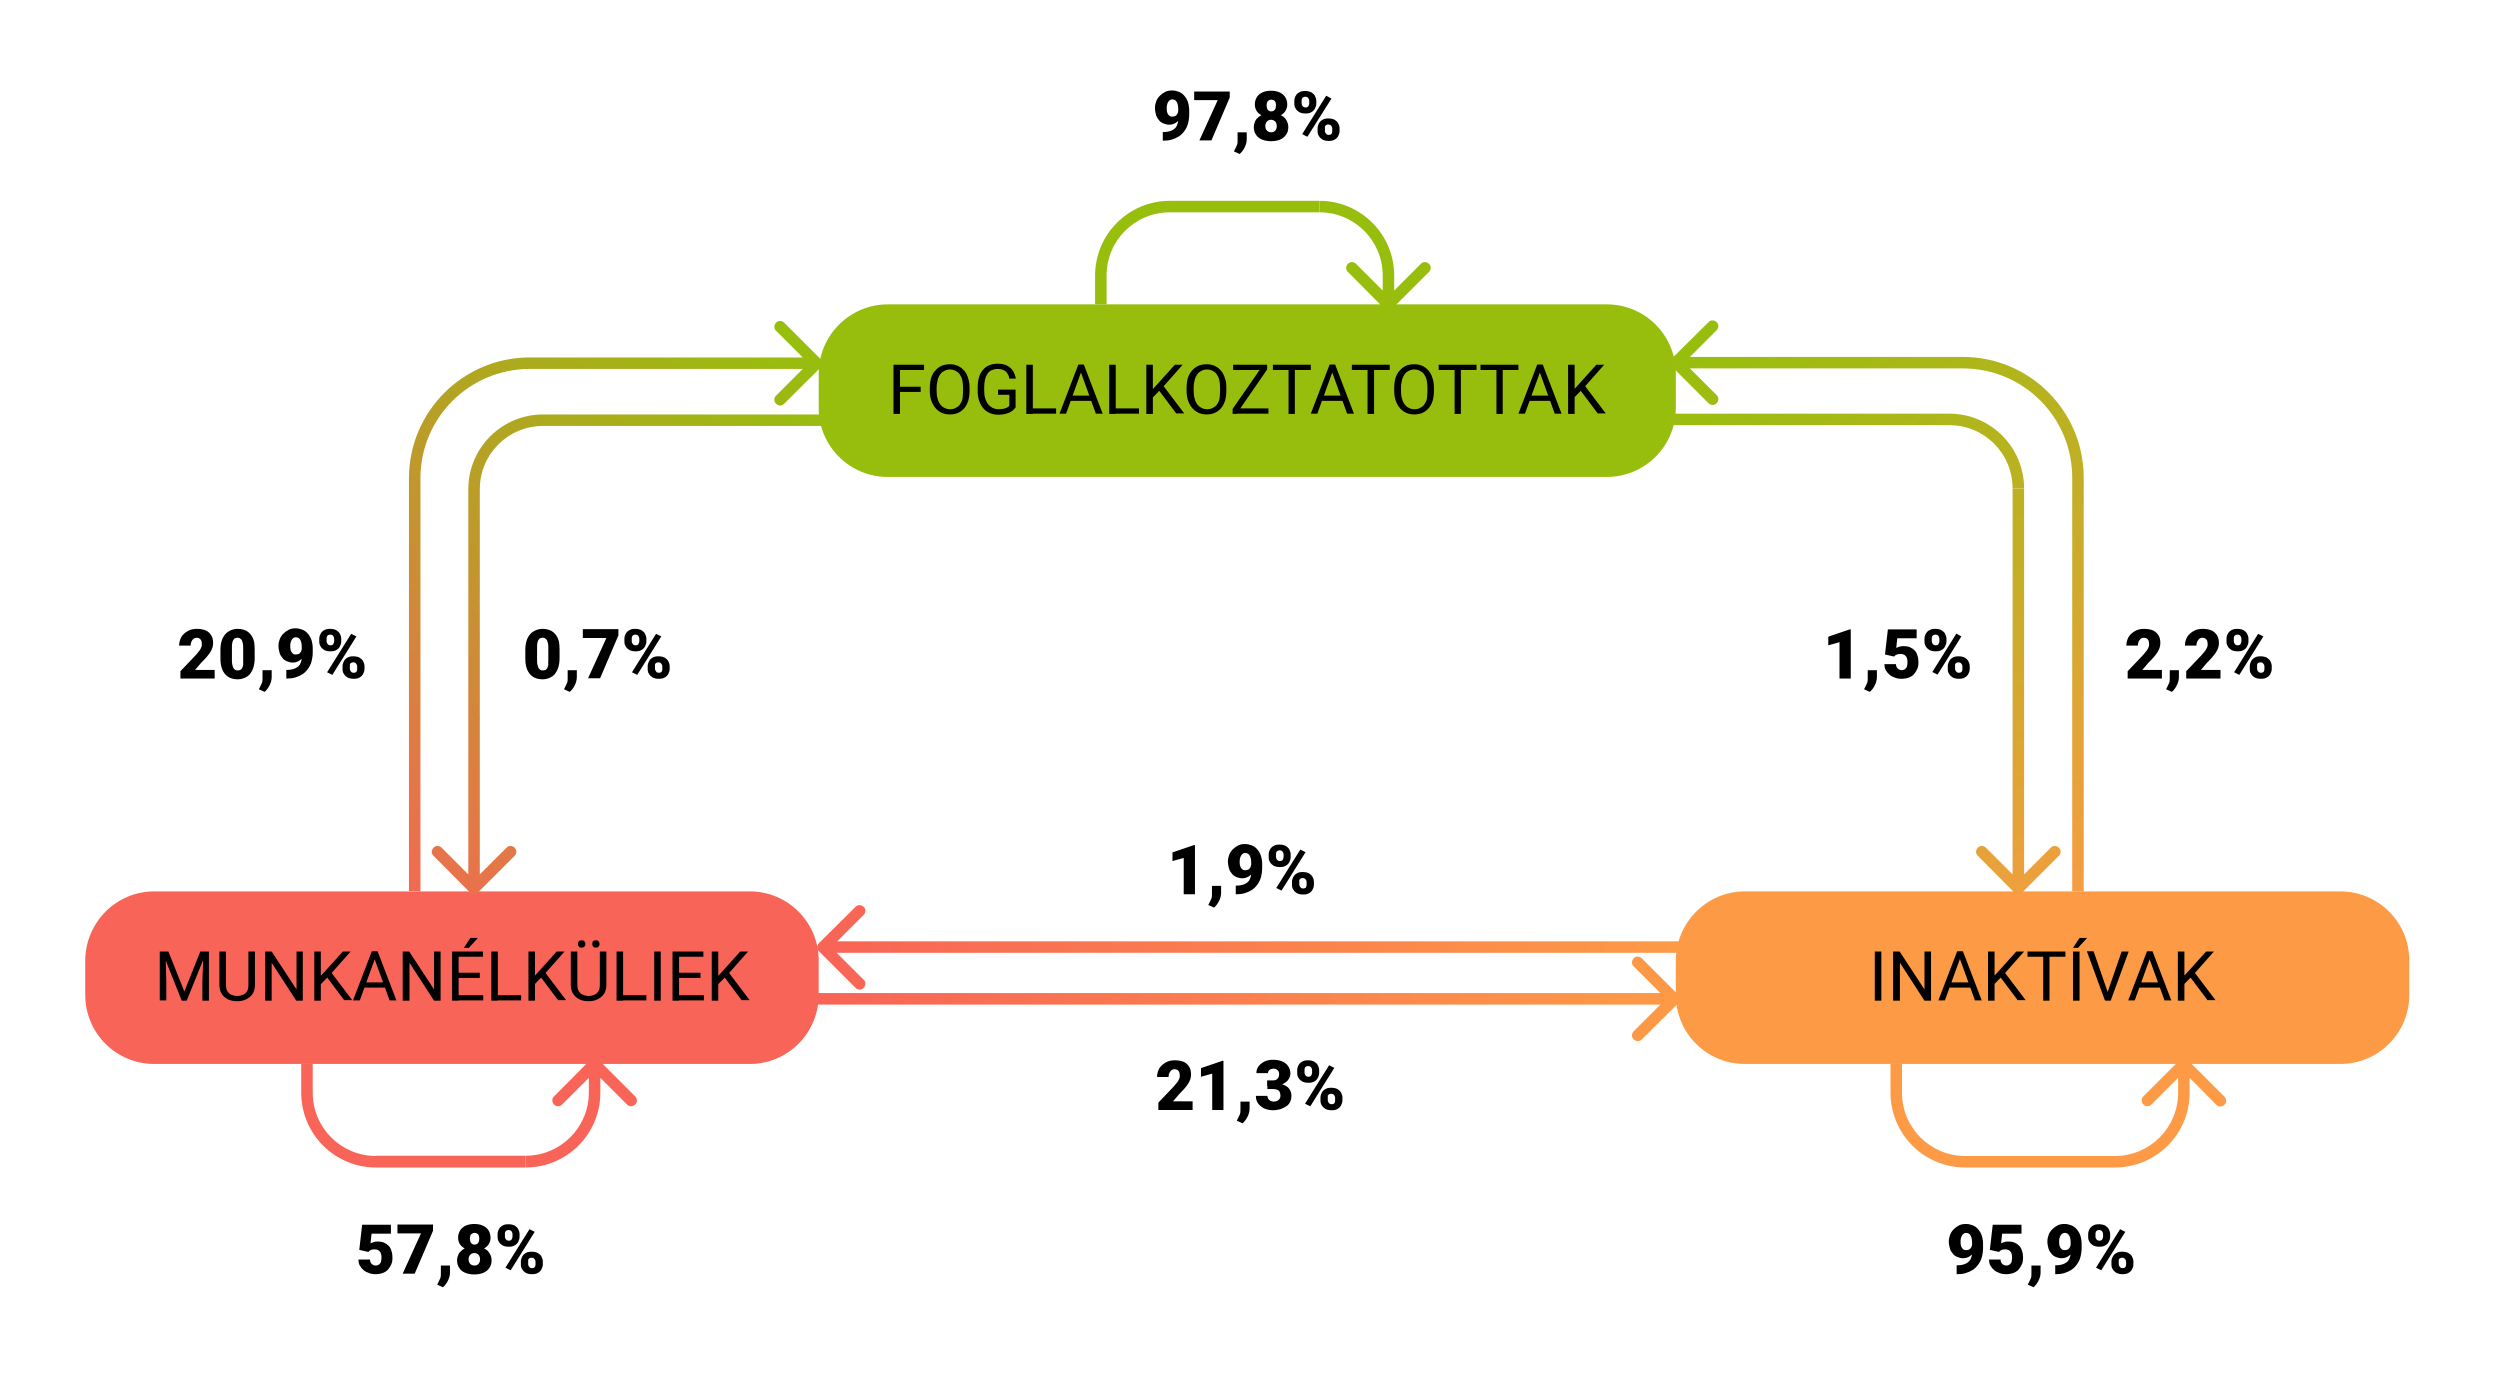
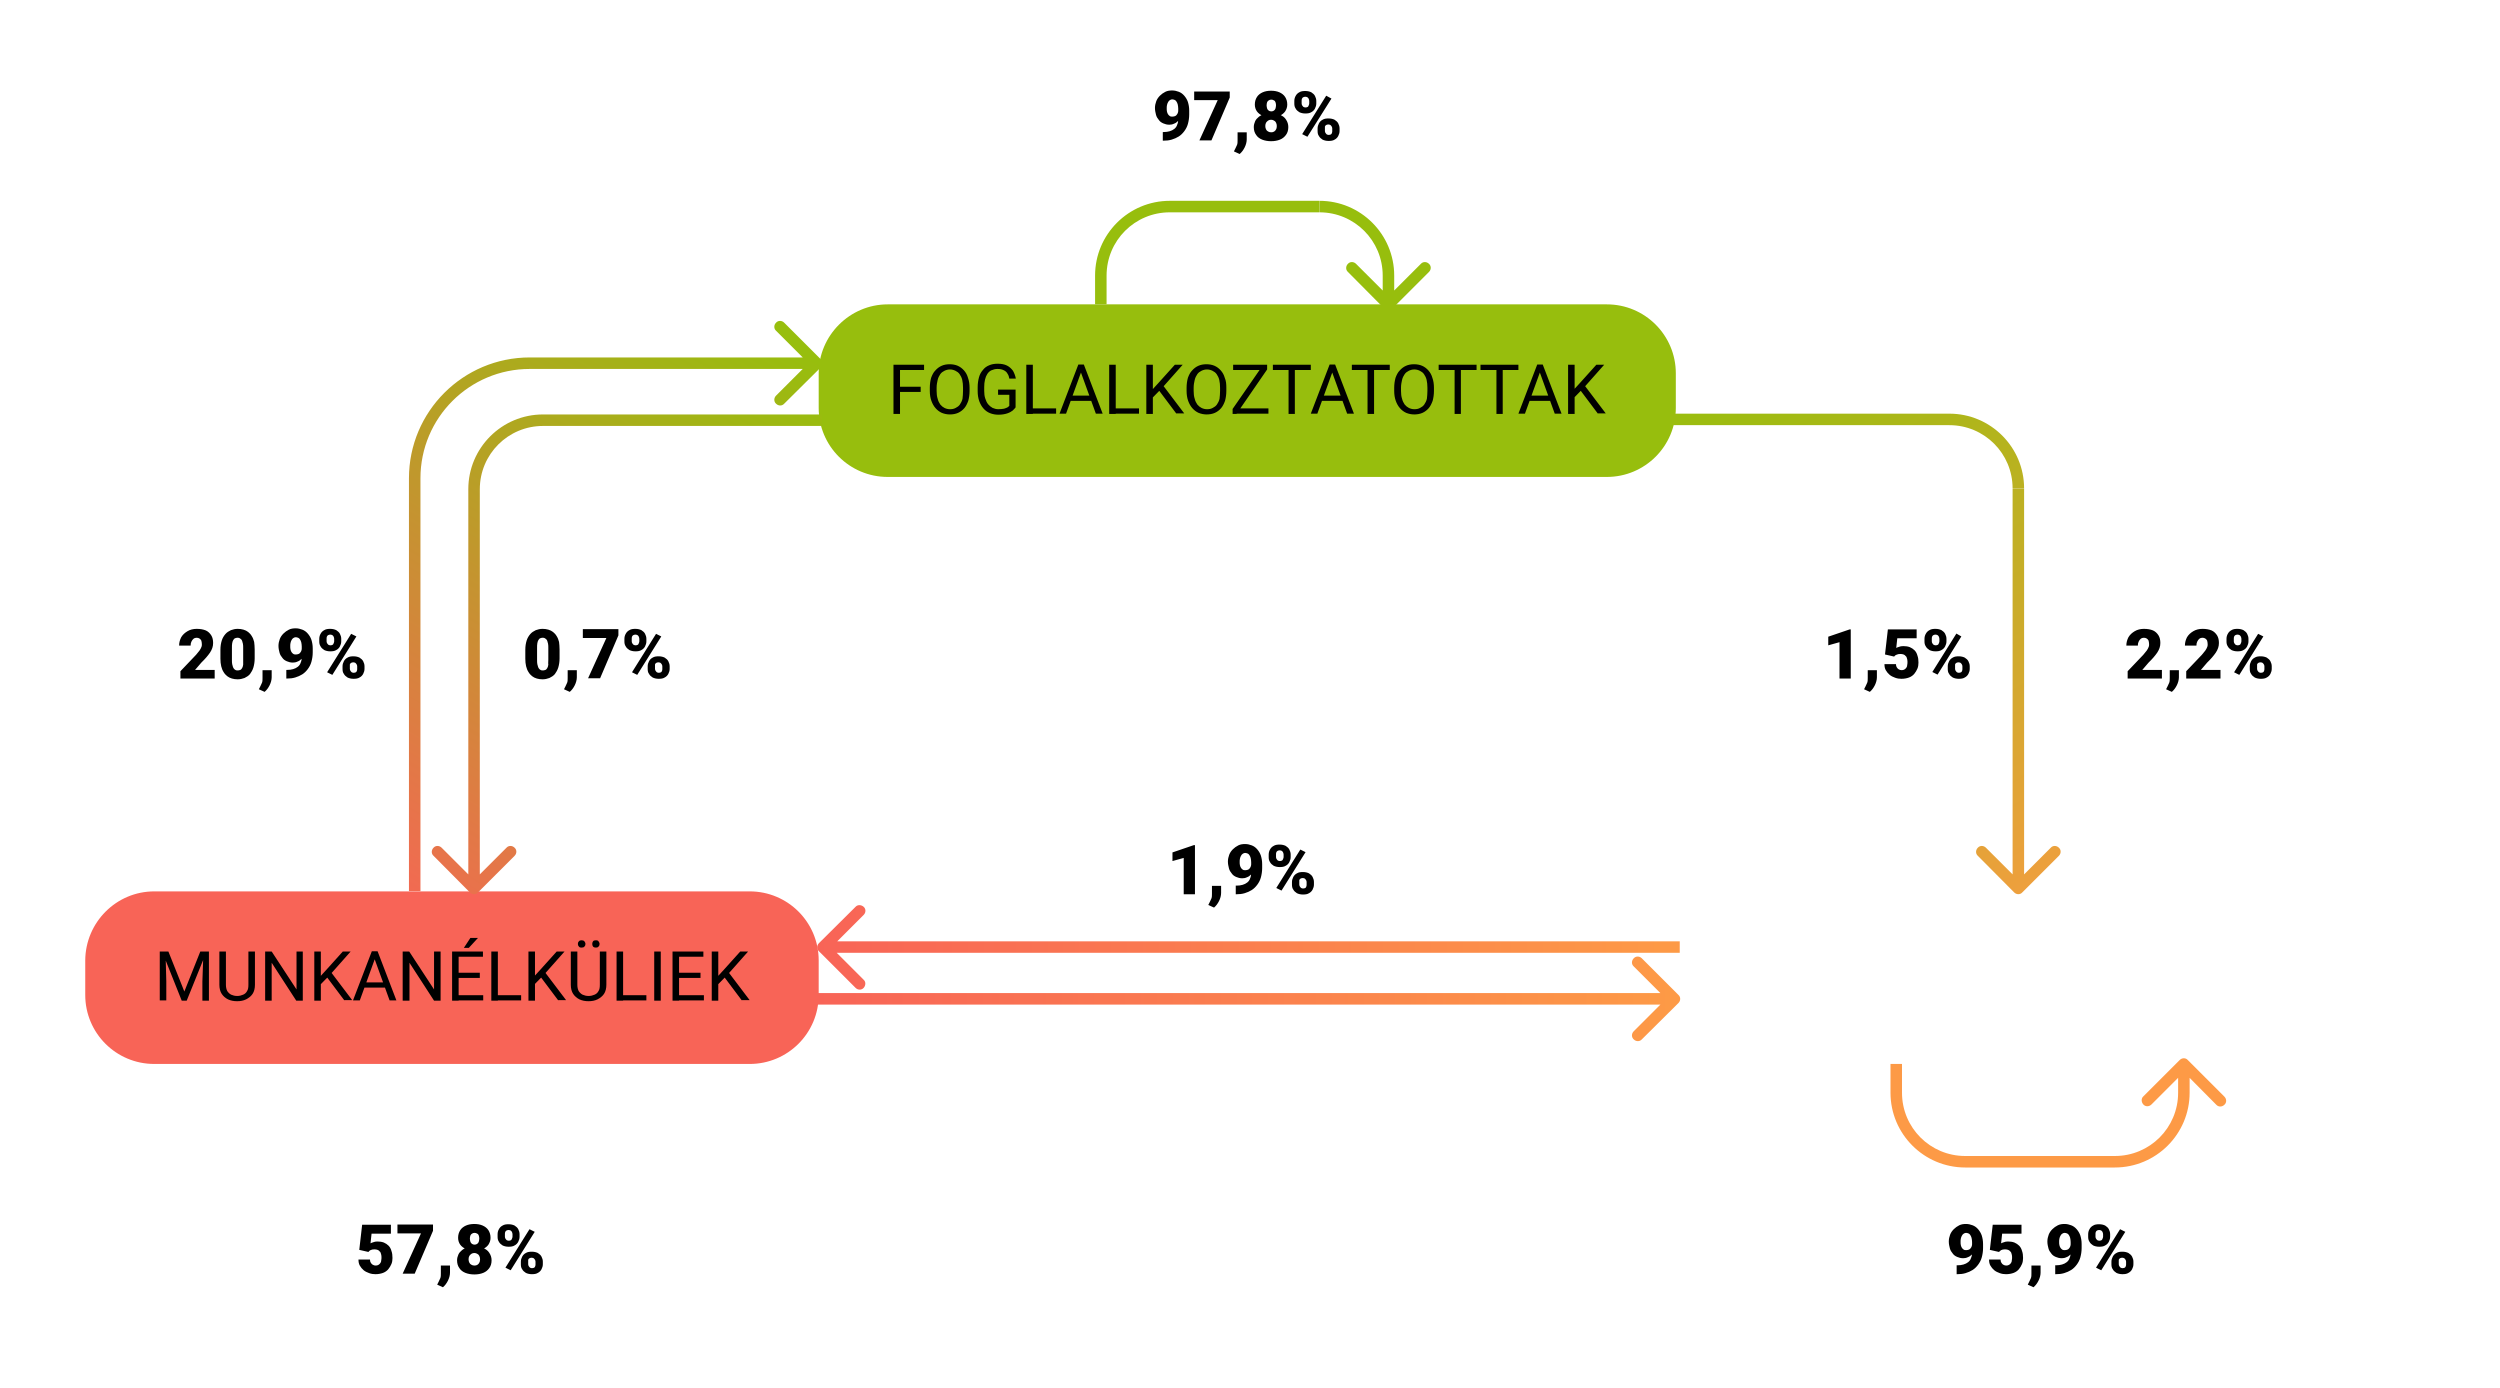
<svg xmlns="http://www.w3.org/2000/svg" version="1.1" id="Réteg_1" x="0px" y="0px" viewBox="0 0 956.1 530.9" style="enable-background:new 0 0 956.1 530.9;" xml:space="preserve">
  <style type="text/css">
	.st0{fill:#97BE0D;}
	.st1{fill:#F86457;}
	.st2{fill:#FD9A46;}
	.st3{fill:url(#SVGID_1_);}
	.st4{fill:url(#SVGID_00000154390697774403890060000003110384623176311451_);}
	.st5{fill:url(#SVGID_00000139264196497130846490000005839286664357862332_);}
	.st6{fill:url(#SVGID_00000132775392291397465140000007806417055536295858_);}
	.st7{fill:url(#SVGID_00000170982138417559064600000014025407555033764788_);}
	.st8{fill:url(#SVGID_00000155127957551955661090000012474031247111986109_);}
</style>
  <path class="st0" d="M339.5,116.4h275c14.6,0,26.4,11.8,26.4,26.4v13.2c0,14.6-11.8,26.4-26.4,26.4h-275  c-14.6,0-26.4-11.8-26.4-26.4v-13.2C313.1,128.3,325,116.4,339.5,116.4z" />
  <path d="M344.2,139.5v18.8h-2.5v-18.8H344.2z M352.1,147.9v2h-8.4v-2H352.1z M353.4,139.5v2h-9.7v-2H353.4z M370.8,148.3v1.2  c0,1.4-0.2,2.7-0.5,3.8c-0.4,1.1-0.9,2.1-1.5,2.8c-0.7,0.8-1.5,1.4-2.4,1.8c-0.9,0.4-2,0.6-3.1,0.6c-1.1,0-2.1-0.2-3.1-0.6  c-0.9-0.4-1.7-1-2.4-1.8c-0.7-0.8-1.2-1.7-1.6-2.8c-0.4-1.1-0.6-2.4-0.6-3.8v-1.2c0-1.4,0.2-2.7,0.5-3.8c0.4-1.1,0.9-2.1,1.6-2.8  c0.7-0.8,1.5-1.4,2.4-1.8c0.9-0.4,1.9-0.6,3.1-0.6c1.1,0,2.2,0.2,3.1,0.6c0.9,0.4,1.7,1,2.4,1.8c0.7,0.8,1.2,1.7,1.5,2.8  C370.6,145.6,370.8,146.9,370.8,148.3z M368.3,149.5v-1.2c0-1.1-0.1-2.1-0.3-3c-0.2-0.9-0.6-1.6-1-2.2c-0.4-0.6-1-1-1.6-1.3  c-0.6-0.3-1.3-0.5-2.1-0.5c-0.8,0-1.5,0.2-2.1,0.5c-0.6,0.3-1.2,0.7-1.6,1.3c-0.4,0.6-0.8,1.3-1,2.2c-0.2,0.9-0.4,1.8-0.4,3v1.2  c0,1.1,0.1,2.1,0.4,3c0.2,0.9,0.6,1.6,1,2.2c0.5,0.6,1,1,1.6,1.3c0.6,0.3,1.3,0.5,2.1,0.5c0.8,0,1.5-0.1,2.2-0.5  c0.6-0.3,1.2-0.7,1.6-1.3c0.4-0.6,0.8-1.3,1-2.2C368.2,151.6,368.3,150.6,368.3,149.5z M388.4,148.9v6.9c-0.2,0.3-0.6,0.7-1.1,1.2  c-0.5,0.4-1.2,0.8-2.1,1.1c-0.9,0.3-2,0.5-3.4,0.5c-1.1,0-2.2-0.2-3.2-0.6c-1-0.4-1.8-1-2.5-1.8c-0.7-0.8-1.2-1.7-1.6-2.8  c-0.4-1.1-0.6-2.4-0.6-3.8v-1.5c0-1.4,0.2-2.7,0.5-3.8c0.3-1.1,0.8-2,1.5-2.8c0.6-0.8,1.4-1.4,2.4-1.8c0.9-0.4,2-0.6,3.2-0.6  c1.4,0,2.6,0.2,3.6,0.7c1,0.5,1.7,1.2,2.3,2c0.5,0.9,0.9,1.9,1.1,3h-2.5c-0.1-0.7-0.3-1.3-0.7-1.9c-0.3-0.6-0.8-1-1.4-1.3  c-0.6-0.3-1.4-0.5-2.4-0.5c-0.9,0-1.6,0.2-2.3,0.5s-1.2,0.8-1.6,1.4c-0.4,0.6-0.7,1.3-0.9,2.2c-0.2,0.8-0.3,1.8-0.3,2.8v1.5  c0,1.1,0.1,2,0.4,2.9c0.3,0.9,0.6,1.6,1.1,2.2c0.5,0.6,1,1,1.7,1.4c0.7,0.3,1.4,0.5,2.2,0.5c0.9,0,1.6-0.1,2.2-0.2  c0.5-0.2,1-0.3,1.3-0.5c0.3-0.2,0.5-0.4,0.7-0.6v-4.2h-4.3v-2H388.4z M403.9,156.2v2h-9.4v-2H403.9z M395,139.5v18.8h-2.5v-18.8H395  z M413.9,141.1l-6.2,17.1h-2.5l7.2-18.8h1.6L413.9,141.1z M419.1,158.2l-6.2-17.1l0-1.7h1.6l7.2,18.8H419.1z M418.8,151.3v2h-10.5  v-2H418.8z M435.6,156.2v2h-9.4v-2H435.6z M426.7,139.5v18.8h-2.5v-18.8H426.7z M440.9,139.5v18.8h-2.5v-18.8H440.9z M452.3,139.5  l-7.8,8.8l-4.4,4.5l-0.4-2.7l3.3-3.6l6.3-7H452.3z M449.9,158.2l-6.9-9.2l1.5-2l8.4,11.1H449.9z M469,148.3v1.2  c0,1.4-0.2,2.7-0.5,3.8c-0.4,1.1-0.9,2.1-1.5,2.8c-0.7,0.8-1.5,1.4-2.4,1.8c-0.9,0.4-2,0.6-3.1,0.6c-1.1,0-2.1-0.2-3.1-0.6  c-0.9-0.4-1.7-1-2.4-1.8c-0.7-0.8-1.2-1.7-1.6-2.8c-0.4-1.1-0.6-2.4-0.6-3.8v-1.2c0-1.4,0.2-2.7,0.5-3.8c0.4-1.1,0.9-2.1,1.6-2.8  c0.7-0.8,1.5-1.4,2.4-1.8c0.9-0.4,1.9-0.6,3.1-0.6c1.1,0,2.2,0.2,3.1,0.6c0.9,0.4,1.7,1,2.4,1.8c0.7,0.8,1.2,1.7,1.5,2.8  C468.9,145.6,469,146.9,469,148.3z M466.6,149.5v-1.2c0-1.1-0.1-2.1-0.3-3c-0.2-0.9-0.6-1.6-1-2.2c-0.4-0.6-1-1-1.6-1.3  c-0.6-0.3-1.3-0.5-2.1-0.5c-0.8,0-1.5,0.2-2.1,0.5c-0.6,0.3-1.2,0.7-1.6,1.3c-0.4,0.6-0.8,1.3-1,2.2c-0.2,0.9-0.4,1.8-0.4,3v1.2  c0,1.1,0.1,2.1,0.4,3c0.2,0.9,0.6,1.6,1,2.2c0.5,0.6,1,1,1.6,1.3c0.6,0.3,1.3,0.5,2.1,0.5c0.8,0,1.5-0.1,2.2-0.5  c0.6-0.3,1.2-0.7,1.6-1.3c0.4-0.6,0.8-1.3,1-2.2C466.5,151.6,466.6,150.6,466.6,149.5z M485.1,156.2v2h-12.7v-2H485.1z M484.6,141.3  l-11.7,17h-1.5v-1.9l11.7-16.9h1.5V141.3z M483.6,139.5v2h-12v-2H483.6z M495.2,139.5v18.8h-2.4v-18.8H495.2z M501.3,139.5v2h-14.5  v-2H501.3z M510,141.1l-6.2,17.1h-2.5l7.2-18.8h1.6L510,141.1z M515.2,158.2l-6.2-17.1l0-1.7h1.6l7.2,18.8H515.2z M514.8,151.3v2  h-10.5v-2H514.8z M525.5,139.5v18.8H523v-18.8H525.5z M531.5,139.5v2H517v-2H531.5z M548.4,148.3v1.2c0,1.4-0.2,2.7-0.5,3.8  c-0.4,1.1-0.9,2.1-1.5,2.8c-0.7,0.8-1.5,1.4-2.4,1.8c-0.9,0.4-2,0.6-3.1,0.6c-1.1,0-2.1-0.2-3.1-0.6c-0.9-0.4-1.7-1-2.4-1.8  c-0.7-0.8-1.2-1.7-1.6-2.8c-0.4-1.1-0.6-2.4-0.6-3.8v-1.2c0-1.4,0.2-2.7,0.5-3.8c0.4-1.1,0.9-2.1,1.6-2.8c0.7-0.8,1.5-1.4,2.4-1.8  c0.9-0.4,1.9-0.6,3.1-0.6c1.1,0,2.2,0.2,3.1,0.6c0.9,0.4,1.7,1,2.4,1.8c0.7,0.8,1.2,1.7,1.5,2.8  C548.2,145.6,548.4,146.9,548.4,148.3z M545.9,149.5v-1.2c0-1.1-0.1-2.1-0.3-3c-0.2-0.9-0.6-1.6-1-2.2c-0.4-0.6-1-1-1.6-1.3  c-0.6-0.3-1.3-0.5-2.1-0.5c-0.8,0-1.5,0.2-2.1,0.5c-0.6,0.3-1.2,0.7-1.6,1.3c-0.4,0.6-0.8,1.3-1,2.2c-0.2,0.9-0.4,1.8-0.4,3v1.2  c0,1.1,0.1,2.1,0.4,3c0.2,0.9,0.6,1.6,1,2.2c0.5,0.6,1,1,1.6,1.3c0.6,0.3,1.3,0.5,2.1,0.5c0.8,0,1.5-0.1,2.2-0.5  c0.6-0.3,1.2-0.7,1.6-1.3c0.4-0.6,0.8-1.3,1-2.2C545.8,151.6,545.9,150.6,545.9,149.5z M558.7,139.5v18.8h-2.4v-18.8H558.7z   M564.7,139.5v2h-14.5v-2H564.7z M574.7,139.5v18.8h-2.4v-18.8H574.7z M580.7,139.5v2h-14.5v-2H580.7z M589.4,141.1l-6.2,17.1h-2.5  l7.2-18.8h1.6L589.4,141.1z M594.6,158.2l-6.2-17.1l0-1.7h1.6l7.2,18.8H594.6z M594.3,151.3v2h-10.5v-2H594.3z M602.2,139.5v18.8  h-2.5v-18.8H602.2z M613.5,139.5l-7.8,8.8l-4.4,4.5l-0.4-2.7l3.3-3.6l6.3-7H613.5z M611.1,158.2l-6.9-9.2l1.5-2l8.4,11.1H611.1z" />
  <path class="st1" d="M59,340.9h227.7c14.6,0,26.4,11.8,26.4,26.4v13.2c0,14.6-11.8,26.4-26.4,26.4H59c-14.6,0-26.4-11.8-26.4-26.4  v-13.2C32.7,352.7,44.5,340.9,59,340.9z" />
  <path d="M62,363.9h2.4l6.1,15.3l6.1-15.3h2.4l-7.6,18.8h-1.9L62,363.9z M61.2,363.9h2.1l0.3,11.4v7.3h-2.5V363.9z M77.8,363.9h2.1  v18.8h-2.5v-7.3L77.8,363.9z M95,363.9h2.5v12.7c0,1.4-0.3,2.6-0.9,3.5c-0.6,0.9-1.5,1.6-2.5,2.1c-1,0.5-2.2,0.7-3.4,0.7  c-1.3,0-2.4-0.2-3.5-0.7c-1-0.5-1.8-1.2-2.4-2.1c-0.6-0.9-0.9-2.1-0.9-3.5v-12.7h2.5v12.7c0,1,0.2,1.8,0.5,2.4  c0.4,0.6,0.9,1.1,1.5,1.4c0.7,0.3,1.4,0.5,2.3,0.5c0.9,0,1.6-0.2,2.3-0.5c0.7-0.3,1.2-0.8,1.5-1.4c0.4-0.6,0.5-1.4,0.5-2.4V363.9z   M115.8,363.9v18.8h-2.5l-9.4-14.5v14.5h-2.5v-18.8h2.5l9.5,14.5v-14.5H115.8z M122.7,363.9v18.8h-2.5v-18.8H122.7z M134.1,363.9  l-7.8,8.8l-4.4,4.5l-0.4-2.7l3.3-3.6l6.3-7H134.1z M131.7,382.6l-6.9-9.2l1.5-2l8.4,11.1H131.7z M143.8,365.5l-6.2,17.1H135  l7.2-18.8h1.6L143.8,365.5z M149,382.6l-6.2-17.1l0-1.7h1.6l7.2,18.8H149z M148.7,375.7v2h-10.5v-2H148.7z M168.5,363.9v18.8H166  l-9.4-14.5v14.5H154v-18.8h2.5l9.5,14.5v-14.5H168.5z M184.8,380.6v2h-9.9v-2H184.8z M175.4,363.9v18.8h-2.5v-18.8H175.4z   M183.5,372v2h-8.6v-2H183.5z M184.7,363.9v2h-9.8v-2H184.7z M177.4,362.5l2.5-3.8h2.9l-3.5,3.8H177.4z M199.3,380.6v2h-9.4v-2  H199.3z M190.4,363.9v18.8h-2.5v-18.8H190.4z M204.6,363.9v18.8h-2.5v-18.8H204.6z M215.9,363.9l-7.8,8.8l-4.4,4.5l-0.4-2.7l3.3-3.6  l6.3-7H215.9z M213.5,382.6l-6.9-9.2l1.5-2l8.4,11.1H213.5z M229.4,363.9h2.5v12.7c0,1.4-0.3,2.6-0.9,3.5c-0.6,0.9-1.5,1.6-2.5,2.1  c-1,0.5-2.2,0.7-3.4,0.7c-1.3,0-2.4-0.2-3.5-0.7c-1-0.5-1.8-1.2-2.4-2.1c-0.6-0.9-0.9-2.1-0.9-3.5v-12.7h2.5v12.7  c0,1,0.2,1.8,0.5,2.4c0.4,0.6,0.9,1.1,1.5,1.4c0.7,0.3,1.4,0.5,2.3,0.5c0.9,0,1.6-0.2,2.3-0.5c0.7-0.3,1.2-0.8,1.5-1.4  c0.4-0.6,0.5-1.4,0.5-2.4V363.9z M221,361c0-0.4,0.1-0.7,0.4-1c0.2-0.3,0.6-0.4,1-0.4c0.5,0,0.8,0.1,1.1,0.4c0.2,0.3,0.4,0.6,0.4,1  c0,0.4-0.1,0.7-0.4,1c-0.2,0.3-0.6,0.4-1.1,0.4c-0.5,0-0.8-0.1-1-0.4C221.1,361.7,221,361.3,221,361z M226.5,361  c0-0.4,0.1-0.7,0.3-1c0.2-0.3,0.6-0.4,1.1-0.4c0.5,0,0.8,0.1,1,0.4c0.2,0.3,0.4,0.6,0.4,1c0,0.4-0.1,0.7-0.4,1  c-0.2,0.3-0.6,0.4-1,0.4c-0.5,0-0.8-0.1-1.1-0.4C226.6,361.7,226.5,361.4,226.5,361z M247.2,380.6v2h-9.4v-2H247.2z M238.3,363.9  v18.8h-2.5v-18.8H238.3z M252.7,363.9v18.8h-2.5v-18.8H252.7z M269.2,380.6v2h-9.9v-2H269.2z M259.7,363.9v18.8h-2.5v-18.8H259.7z   M267.9,372v2h-8.6v-2H267.9z M269,363.9v2h-9.8v-2H269z M274.7,363.9v18.8h-2.5v-18.8H274.7z M286.1,363.9l-7.8,8.8l-4.4,4.5  l-0.4-2.7l3.3-3.6l6.3-7H286.1z M283.7,382.6l-6.9-9.2l1.5-2l8.4,11.1H283.7z" />
-   <path class="st2" d="M667.3,340.9H895c14.6,0,26.4,11.8,26.4,26.4v13.2c0,14.6-11.8,26.4-26.4,26.4H667.3  c-14.6,0-26.4-11.8-26.4-26.4v-13.2C641,352.7,652.8,340.9,667.3,340.9z" />
-   <path d="M719.5,363.9v18.8H717v-18.8H719.5z M738.5,363.9v18.8H736l-9.4-14.5v14.5H724v-18.8h2.5l9.5,14.5v-14.5H738.5z M750,365.5  l-6.2,17.1h-2.5l7.2-18.8h1.6L750,365.5z M755.3,382.6l-6.2-17.1l0-1.7h1.6l7.2,18.8H755.3z M754.9,375.7v2h-10.5v-2H754.9z   M762.8,363.9v18.8h-2.5v-18.8H762.8z M774.1,363.9l-7.8,8.8l-4.4,4.5l-0.4-2.7l3.3-3.6l6.3-7H774.1z M771.7,382.6l-6.9-9.2l1.5-2  l8.4,11.1H771.7z M783.8,363.9v18.8h-2.4v-18.8H783.8z M789.9,363.9v2h-14.5v-2H789.9z M795.3,363.9v18.8h-2.5v-18.8H795.3z   M792.8,362.5l2.5-3.8h2.9l-3.5,3.8H792.8z M805.9,379.8l5.5-15.9h2.7l-6.9,18.8h-1.9L805.9,379.8z M800.7,363.9l5.5,15.9l0.7,2.8  H805l-6.9-18.8H800.7z M822.6,365.5l-6.2,17.1h-2.5l7.2-18.8h1.6L822.6,365.5z M827.8,382.6l-6.2-17.1l0-1.7h1.6l7.2,18.8H827.8z   M827.5,375.7v2H817v-2H827.5z M835.4,363.9v18.8h-2.5v-18.8H835.4z M846.7,363.9l-7.8,8.8l-4.4,4.5l-0.4-2.7l3.3-3.6l6.3-7H846.7z   M844.3,382.6l-6.9-9.2l1.5-2l8.4,11.1H844.3z" />
  <linearGradient id="SVGID_1_" gradientUnits="userSpaceOnUse" x1="819.869" y1="111.868" x2="680.169" y2="347.268" gradientTransform="matrix(1 0 0 -1 0 473.89)">
    <stop offset="0" style="stop-color:#FD9A46" />
    <stop offset="1" style="stop-color:#97BE0D" />
  </linearGradient>
  <path class="st3" d="M745.5,160.4v-2.2l0,0V160.4z M771.8,186.9h2.2l0,0H771.8z M770.3,341.3c0.9,0.9,2.3,0.9,3.1,0l14-14  c0.9-0.9,0.9-2.3,0-3.1c-0.9-0.9-2.3-0.9-3.1,0l-12.4,12.4l-12.4-12.4c-0.9-0.9-2.3-0.9-3.1,0c-0.9,0.9-0.9,2.3,0,3.1L770.3,341.3z   M638.8,162.6h106.7v-4.4H638.8V162.6z M769.7,186.9v152.9h4.4V186.9H769.7z M745.5,162.6c13.4,0,24.2,10.8,24.2,24.2h4.4  c0-15.8-12.8-28.6-28.6-28.6V162.6z" />
  <path class="st0" d="M529.4,118c0.9,0.9,2.3,0.9,3.1,0l14-14c0.9-0.9,0.9-2.3,0-3.1c-0.9-0.9-2.3-0.9-3.1,0L531,113.3l-12.4-12.4  c-0.9-0.9-2.3-0.9-3.1,0c-0.9,0.9-0.9,2.3,0,3.1L529.4,118z M533.2,116.4v-11h-4.4v11H533.2z M504.5,76.8h-57.2v4.4h57.2V76.8z   M418.8,105.4v11h4.4v-11H418.8z M447.4,76.8c-15.8,0-28.6,12.8-28.6,28.6h4.4c0-13.4,10.8-24.2,24.2-24.2V76.8z M533.2,105.4  c0-15.8-12.8-28.6-28.6-28.6v4.4c13.4,0,24.2,10.8,24.2,24.2H533.2z" />
-   <path class="st1" d="M225.8,405.3c0.9-0.9,2.3-0.9,3.1,0l14,14c0.9,0.9,0.9,2.3,0,3.1c-0.9,0.9-2.3,0.9-3.1,0L227.4,410l-12.4,12.4  c-0.9,0.9-2.3,0.9-3.1,0c-0.9-0.9-0.9-2.3,0-3.1L225.8,405.3z M229.6,406.9v11h-4.4v-11H229.6z M200.9,446.5h-57.2V442h57.2V446.5z   M115.2,417.9v-11h4.4v11H115.2z M143.8,446.5c-15.8,0-28.6-12.8-28.6-28.6h4.4c0,13.4,10.8,24.2,24.2,24.2V446.5z M229.6,417.9  c0,15.8-12.8,28.6-28.6,28.6V442c13.4,0,24.2-10.8,24.2-24.2H229.6z" />
  <linearGradient id="SVGID_00000110457225461019293750000015262034382444527241_" gradientUnits="userSpaceOnUse" x1="829.904" y1="130.422" x2="690.204" y2="365.822" gradientTransform="matrix(1 0 0 -1 0 473.89)">
    <stop offset="0" style="stop-color:#FD9A46" />
    <stop offset="1" style="stop-color:#97BE0D" />
  </linearGradient>
-   <path style="fill:url(#SVGID_00000110457225461019293750000015262034382444527241_);" d="M639.4,137.1c-0.9,0.9-0.9,2.3,0,3.1l14,14  c0.9,0.9,2.3,0.9,3.1,0c0.9-0.9,0.9-2.3,0-3.1l-12.4-12.4l12.4-12.4c0.9-0.9,0.9-2.3,0-3.1c-0.9-0.9-2.3-0.9-3.1,0L639.4,137.1z   M750.7,138.7v2.2V138.7z M794.7,182.7h-2.2l0,0H794.7z M641,140.9h109.8v-4.4H641V140.9z M792.5,182.7v158.2h4.4V182.7H792.5z   M750.7,140.9c23.1,0,41.8,18.7,41.8,41.8h4.4c0-25.5-20.7-46.2-46.2-46.2V140.9z" />
  <linearGradient id="SVGID_00000036251542235878506430000015361553701158748094_" gradientUnits="userSpaceOnUse" x1="123.371" y1="130.145" x2="263.071" y2="365.545" gradientTransform="matrix(1 0 0 -1 0 473.89)">
    <stop offset="0" style="stop-color:#F86457" />
    <stop offset="1" style="stop-color:#97BE0D" />
  </linearGradient>
  <path style="fill:url(#SVGID_00000036251542235878506430000015361553701158748094_);" d="M313.9,140.5c0.9-0.9,0.9-2.3,0-3.1l-14-14  c-0.9-0.9-2.3-0.9-3.1,0c-0.9,0.9-0.9,2.3,0,3.1l12.4,12.4l-12.4,12.4c-0.9,0.9-0.9,2.3,0,3.1c0.9,0.9,2.3,0.9,3.1,0L313.9,140.5z   M202.6,138.9v-2.2l0,0V138.9z M158.6,182.9h-2.2l0,0H158.6z M312.3,136.7H202.6v4.4h109.8V136.7z M156.4,182.9v157.9h4.4V182.9  H156.4z M202.6,136.7c-25.5,0-46.2,20.7-46.2,46.2h4.4c0-23.1,18.7-41.8,41.8-41.8V136.7z" />
  <linearGradient id="SVGID_00000136379305058196360970000011092575202089673639_" gradientUnits="userSpaceOnUse" x1="312.05" y1="91.857" x2="639.85" y2="91.857" gradientTransform="matrix(1 0 0 -1 0 473.89)">
    <stop offset="0" style="stop-color:#F86457" />
    <stop offset="1" style="stop-color:#FD9A46" />
  </linearGradient>
  <path style="fill:url(#SVGID_00000136379305058196360970000011092575202089673639_);" d="M641.9,383.6c0.9-0.9,0.9-2.3,0-3.1l-14-14  c-0.9-0.9-2.3-0.9-3.1,0c-0.9,0.9-0.9,2.3,0,3.1l12.4,12.4l-12.4,12.4c-0.9,0.9-0.9,2.3,0,3.1c0.9,0.9,2.3,0.9,3.1,0L641.9,383.6z   M640.4,379.8H312v4.4h328.3V379.8z" />
  <linearGradient id="SVGID_00000172415394755036821650000011006249185939111569_" gradientUnits="userSpaceOnUse" x1="133.25" y1="111.663" x2="272.95" y2="347.063" gradientTransform="matrix(1 0 0 -1 0 473.89)">
    <stop offset="0" style="stop-color:#F86457" />
    <stop offset="1" style="stop-color:#97BE0D" />
  </linearGradient>
  <path style="fill:url(#SVGID_00000172415394755036821650000011006249185939111569_);" d="M207.7,160.7v-2.2l0,0V160.7z M181.3,187.1  h2.2H181.3z M179.7,341.3c0.9,0.9,2.3,0.9,3.1,0l14-14c0.9-0.9,0.9-2.3,0-3.1c-0.9-0.9-2.3-0.9-3.1,0l-12.4,12.4l-12.4-12.4  c-0.9-0.9-2.3-0.9-3.1,0c-0.9,0.9-0.9,2.3,0,3.1L179.7,341.3z M314.4,158.5H207.7v4.4h106.7V158.5z M179.1,187.1v152.7h4.4V187.1  H179.1z M207.7,158.5c-15.8,0-28.6,12.8-28.6,28.6h4.4c0-13.4,10.8-24.2,24.2-24.2V158.5z" />
  <linearGradient id="SVGID_00000135669648574144441160000010092280633152980388_" gradientUnits="userSpaceOnUse" x1="312.05" y1="111.658" x2="641.848" y2="111.658" gradientTransform="matrix(1 0 0 -1 0 473.89)">
    <stop offset="0" style="stop-color:#F86457" />
    <stop offset="1" style="stop-color:#FD9A46" />
  </linearGradient>
  <path style="fill:url(#SVGID_00000135669648574144441160000010092280633152980388_);" d="M313.2,360.7c-0.9,0.9-0.9,2.3,0,3.1l14,14  c0.9,0.9,2.3,0.9,3.1,0s0.9-2.3,0-3.1l-12.4-12.4l12.4-12.4c0.9-0.9,0.9-2.3,0-3.1s-2.3-0.9-3.1,0L313.2,360.7z M642.4,360H314.8  v4.4h327.6V360z" />
  <path d="M826.8,256.1v3.4h-13.1v-2.8l6-6.3c0.5-0.6,1-1.2,1.3-1.6c0.3-0.5,0.6-0.9,0.7-1.3c0.2-0.4,0.2-0.8,0.2-1.1  c0-0.5-0.1-1-0.2-1.4c-0.2-0.4-0.4-0.6-0.7-0.8c-0.3-0.2-0.7-0.3-1.1-0.3c-0.4,0-0.8,0.1-1.2,0.4c-0.3,0.3-0.6,0.6-0.8,1.1  c-0.2,0.4-0.3,0.9-0.3,1.5h-4.4c0-1.2,0.3-2.2,0.8-3.2c0.6-1,1.4-1.7,2.4-2.3c1-0.6,2.2-0.9,3.5-0.9c1.4,0,2.5,0.2,3.5,0.6  c0.9,0.4,1.6,1.1,2.1,1.9c0.5,0.8,0.7,1.8,0.7,2.9c0,0.7-0.1,1.3-0.3,1.9c-0.2,0.6-0.5,1.2-0.9,1.8c-0.4,0.6-0.9,1.2-1.4,1.8  c-0.5,0.6-1.2,1.3-1.9,2l-2.4,2.8H826.8z M833.3,256.2l0,2.8c0,1-0.3,2.1-0.8,3.1c-0.5,1-1.1,1.8-1.9,2.5l-2.2-1  c0.2-0.4,0.4-0.8,0.6-1.2c0.2-0.4,0.4-0.8,0.6-1.3c0.2-0.5,0.2-1.1,0.2-1.8v-3H833.3z M849.2,256.1v3.4h-13.1v-2.8l6-6.3  c0.5-0.6,1-1.2,1.3-1.6c0.3-0.5,0.6-0.9,0.7-1.3c0.2-0.4,0.2-0.8,0.2-1.1c0-0.5-0.1-1-0.2-1.4c-0.2-0.4-0.4-0.6-0.7-0.8  c-0.3-0.2-0.7-0.3-1.1-0.3c-0.4,0-0.8,0.1-1.2,0.4c-0.3,0.3-0.6,0.6-0.8,1.1c-0.2,0.4-0.3,0.9-0.3,1.5h-4.4c0-1.2,0.3-2.2,0.8-3.2  c0.6-1,1.4-1.7,2.4-2.3c1-0.6,2.2-0.9,3.5-0.9c1.4,0,2.5,0.2,3.5,0.6c0.9,0.4,1.6,1.1,2.1,1.9c0.5,0.8,0.7,1.8,0.7,2.9  c0,0.7-0.1,1.3-0.3,1.9c-0.2,0.6-0.5,1.2-0.9,1.8c-0.4,0.6-0.9,1.2-1.4,1.8c-0.5,0.6-1.2,1.3-1.9,2l-2.4,2.8H849.2z M851.5,245.3v-1  c0-0.7,0.2-1.4,0.5-1.9c0.3-0.6,0.8-1.1,1.4-1.4c0.6-0.4,1.4-0.5,2.3-0.5c0.9,0,1.7,0.2,2.3,0.5c0.6,0.4,1.1,0.8,1.4,1.4  c0.3,0.6,0.5,1.2,0.5,1.9v1c0,0.7-0.2,1.3-0.5,1.9c-0.3,0.6-0.8,1.1-1.4,1.4c-0.6,0.4-1.4,0.5-2.3,0.5c-0.9,0-1.7-0.2-2.3-0.5  c-0.6-0.4-1.1-0.8-1.4-1.4C851.6,246.6,851.5,246,851.5,245.3z M854.3,244.3v1c0,0.3,0.1,0.5,0.2,0.7c0.1,0.2,0.3,0.4,0.5,0.6  c0.2,0.1,0.5,0.2,0.8,0.2c0.3,0,0.6-0.1,0.8-0.2c0.2-0.1,0.3-0.3,0.4-0.6c0.1-0.2,0.2-0.5,0.2-0.7v-1c0-0.3-0.1-0.5-0.2-0.8  c-0.1-0.2-0.2-0.4-0.5-0.6c-0.2-0.1-0.5-0.2-0.8-0.2c-0.3,0-0.6,0.1-0.8,0.2c-0.2,0.1-0.4,0.3-0.5,0.6  C854.3,243.8,854.3,244,854.3,244.3z M860.4,255.8v-1c0-0.7,0.2-1.3,0.5-1.9c0.3-0.6,0.8-1.1,1.4-1.4c0.6-0.4,1.4-0.5,2.3-0.5  c0.9,0,1.7,0.2,2.3,0.5c0.6,0.4,1.1,0.8,1.4,1.4c0.3,0.6,0.5,1.2,0.5,1.9v1c0,0.7-0.2,1.3-0.5,1.9c-0.3,0.6-0.8,1.1-1.4,1.4  c-0.6,0.4-1.4,0.5-2.3,0.5c-0.9,0-1.7-0.2-2.3-0.5c-0.6-0.4-1.1-0.8-1.4-1.4C860.5,257.2,860.4,256.5,860.4,255.8z M863.2,254.8v1  c0,0.3,0.1,0.5,0.2,0.7c0.1,0.2,0.3,0.4,0.5,0.6c0.2,0.1,0.5,0.2,0.7,0.2c0.4,0,0.7-0.1,0.9-0.2c0.2-0.1,0.3-0.3,0.4-0.6  c0.1-0.2,0.1-0.5,0.1-0.7v-1c0-0.3-0.1-0.5-0.2-0.7c-0.1-0.2-0.3-0.4-0.5-0.6c-0.2-0.1-0.5-0.2-0.8-0.2c-0.3,0-0.6,0.1-0.8,0.2  c-0.2,0.1-0.4,0.3-0.5,0.6C863.2,254.3,863.2,254.6,863.2,254.8z M865.6,243.4l-9.2,14.7l-2-1l9.2-14.7L865.6,243.4z" />
  <path d="M214,248.4v3.4c0,1.3-0.2,2.5-0.5,3.5c-0.3,1-0.8,1.8-1.3,2.5c-0.6,0.7-1.3,1.1-2.1,1.5c-0.8,0.3-1.7,0.5-2.6,0.5  c-0.8,0-1.5-0.1-2.2-0.3c-0.7-0.2-1.3-0.5-1.8-0.9c-0.5-0.4-1-0.9-1.4-1.6c-0.4-0.6-0.7-1.4-0.9-2.2c-0.2-0.9-0.3-1.8-0.3-2.9v-3.4  c0-1.4,0.2-2.5,0.5-3.5c0.3-1,0.8-1.8,1.4-2.5c0.6-0.7,1.3-1.1,2.1-1.5c0.8-0.3,1.7-0.5,2.6-0.5c0.8,0,1.5,0.1,2.2,0.3  c0.7,0.2,1.3,0.5,1.8,0.9c0.5,0.4,1,0.9,1.4,1.6c0.4,0.6,0.7,1.4,0.9,2.2C213.9,246.3,214,247.3,214,248.4z M209.7,252.3v-4.5  c0-0.6,0-1.1-0.1-1.6c-0.1-0.4-0.2-0.8-0.3-1.1c-0.1-0.3-0.3-0.6-0.5-0.7c-0.2-0.2-0.4-0.3-0.6-0.4c-0.2-0.1-0.5-0.1-0.7-0.1  c-0.3,0-0.7,0.1-0.9,0.2c-0.3,0.1-0.5,0.4-0.7,0.7c-0.2,0.3-0.3,0.7-0.4,1.2c-0.1,0.5-0.1,1.1-0.1,1.9v4.5c0,0.6,0,1.1,0.1,1.6  c0.1,0.4,0.2,0.8,0.3,1.1c0.1,0.3,0.3,0.6,0.5,0.8c0.2,0.2,0.4,0.3,0.6,0.4c0.2,0.1,0.5,0.1,0.8,0.1c0.3,0,0.6-0.1,0.9-0.2  c0.3-0.1,0.5-0.4,0.7-0.7c0.2-0.3,0.3-0.7,0.4-1.3C209.6,253.7,209.7,253.1,209.7,252.3z M220.6,256.2l0,2.8c0,1-0.3,2.1-0.8,3.1  c-0.5,1-1.1,1.8-1.9,2.5l-2.2-1c0.2-0.4,0.4-0.8,0.6-1.2c0.2-0.4,0.4-0.8,0.6-1.3c0.2-0.5,0.2-1.1,0.2-1.8v-3H220.6z M236.5,240.7  v2.3l-7,16.4h-4.6l7-15.4h-9v-3.4H236.5z M238.8,245.3v-1c0-0.7,0.2-1.4,0.5-1.9c0.3-0.6,0.8-1.1,1.4-1.4c0.6-0.4,1.4-0.5,2.3-0.5  c0.9,0,1.7,0.2,2.3,0.5c0.6,0.4,1.1,0.8,1.4,1.4c0.3,0.6,0.5,1.2,0.5,1.9v1c0,0.7-0.2,1.3-0.5,1.9c-0.3,0.6-0.8,1.1-1.4,1.4  c-0.6,0.4-1.4,0.5-2.3,0.5c-0.9,0-1.7-0.2-2.3-0.5c-0.6-0.4-1.1-0.8-1.4-1.4C238.9,246.6,238.8,246,238.8,245.3z M241.6,244.3v1  c0,0.3,0.1,0.5,0.2,0.7c0.1,0.2,0.3,0.4,0.5,0.6c0.2,0.1,0.5,0.2,0.8,0.2c0.3,0,0.6-0.1,0.8-0.2c0.2-0.1,0.3-0.3,0.4-0.6  c0.1-0.2,0.2-0.5,0.2-0.7v-1c0-0.3-0.1-0.5-0.2-0.8c-0.1-0.2-0.2-0.4-0.5-0.6c-0.2-0.1-0.5-0.2-0.8-0.2c-0.3,0-0.6,0.1-0.8,0.2  c-0.2,0.1-0.4,0.3-0.5,0.6C241.6,243.8,241.6,244,241.6,244.3z M247.7,255.8v-1c0-0.7,0.2-1.3,0.5-1.9c0.3-0.6,0.8-1.1,1.4-1.4  c0.6-0.4,1.4-0.5,2.3-0.5c0.9,0,1.7,0.2,2.3,0.5c0.6,0.4,1.1,0.8,1.4,1.4c0.3,0.6,0.5,1.2,0.5,1.9v1c0,0.7-0.2,1.3-0.5,1.9  c-0.3,0.6-0.8,1.1-1.4,1.4c-0.6,0.4-1.4,0.5-2.3,0.5c-0.9,0-1.7-0.2-2.3-0.5c-0.6-0.4-1.1-0.8-1.4-1.4  C247.8,257.2,247.7,256.5,247.7,255.8z M250.5,254.8v1c0,0.3,0.1,0.5,0.2,0.7c0.1,0.2,0.3,0.4,0.5,0.6c0.2,0.1,0.5,0.2,0.7,0.2  c0.4,0,0.7-0.1,0.9-0.2c0.2-0.1,0.3-0.3,0.4-0.6c0.1-0.2,0.1-0.5,0.1-0.7v-1c0-0.3-0.1-0.5-0.2-0.7c-0.1-0.2-0.3-0.4-0.5-0.6  c-0.2-0.1-0.5-0.2-0.8-0.2c-0.3,0-0.6,0.1-0.8,0.2c-0.2,0.1-0.4,0.3-0.5,0.6C250.5,254.3,250.5,254.6,250.5,254.8z M252.9,243.4  l-9.2,14.7l-2-1l9.2-14.7L252.9,243.4z" />
  <path d="M748.3,483.9h0.3c0.9,0,1.6-0.1,2.3-0.3c0.7-0.2,1.3-0.5,1.8-0.9c0.5-0.4,0.9-0.9,1.1-1.6c0.3-0.6,0.4-1.4,0.4-2.3V475  c0-0.6-0.1-1.1-0.2-1.6c-0.1-0.4-0.3-0.8-0.5-1.1c-0.2-0.3-0.4-0.5-0.7-0.6c-0.3-0.1-0.6-0.2-0.9-0.2c-0.3,0-0.6,0.1-0.9,0.3  c-0.3,0.2-0.5,0.4-0.7,0.8c-0.2,0.3-0.3,0.7-0.4,1.1c-0.1,0.4-0.1,0.8-0.1,1.2c0,0.5,0,0.9,0.1,1.3c0.1,0.4,0.2,0.7,0.4,1  c0.2,0.3,0.4,0.5,0.7,0.7c0.3,0.2,0.6,0.2,1,0.2c0.4,0,0.7-0.1,1-0.2c0.3-0.1,0.5-0.3,0.7-0.6c0.2-0.2,0.3-0.5,0.4-0.8  c0.1-0.3,0.1-0.5,0.1-0.8l1.3,1c0,0.5-0.1,1.1-0.4,1.6c-0.2,0.5-0.6,1-1,1.5c-0.4,0.4-0.9,0.8-1.5,1c-0.6,0.3-1.2,0.4-1.8,0.4  c-0.9,0-1.6-0.2-2.3-0.5c-0.7-0.3-1.3-0.7-1.7-1.3c-0.5-0.6-0.9-1.2-1.1-2c-0.2-0.8-0.4-1.6-0.4-2.6c0-0.9,0.2-1.8,0.5-2.6  c0.3-0.8,0.8-1.5,1.4-2.1c0.6-0.6,1.3-1.1,2.1-1.5c0.8-0.4,1.7-0.5,2.6-0.5c0.9,0,1.7,0.2,2.5,0.5c0.8,0.3,1.5,0.8,2.1,1.5  c0.6,0.7,1.1,1.5,1.4,2.4c0.3,1,0.5,2,0.5,3.3v1.5c0,1.3-0.2,2.5-0.5,3.6c-0.3,1.1-0.8,2-1.4,2.8c-0.6,0.8-1.3,1.5-2.1,2  c-0.8,0.5-1.7,0.9-2.7,1.2c-1,0.3-2,0.4-3.1,0.4h-0.3V483.9z M764.5,478.8l-3.5-0.8l1.1-9.6h11v3.4h-7.4l-0.4,3.7  c0.2-0.1,0.6-0.3,1-0.4c0.5-0.2,1-0.3,1.6-0.3c0.9,0,1.7,0.1,2.5,0.4c0.7,0.3,1.3,0.7,1.8,1.2c0.5,0.5,0.9,1.2,1.1,2  c0.3,0.8,0.4,1.7,0.4,2.7c0,0.8-0.1,1.6-0.4,2.3c-0.3,0.7-0.7,1.4-1.2,2c-0.5,0.6-1.2,1.1-2,1.4c-0.8,0.3-1.8,0.5-2.9,0.5  c-0.8,0-1.6-0.1-2.4-0.4c-0.8-0.3-1.5-0.6-2.1-1.1c-0.6-0.5-1.1-1.1-1.5-1.8c-0.4-0.7-0.5-1.5-0.5-2.3h4.4c0,0.5,0.1,0.9,0.3,1.2  c0.2,0.3,0.4,0.6,0.8,0.8c0.3,0.2,0.7,0.3,1.1,0.3c0.4,0,0.8-0.1,1.1-0.3c0.3-0.2,0.5-0.4,0.7-0.7c0.2-0.3,0.3-0.6,0.3-1  c0.1-0.4,0.1-0.8,0.1-1.3c0-0.5-0.1-0.9-0.2-1.2c-0.1-0.4-0.2-0.7-0.5-0.9c-0.2-0.3-0.5-0.5-0.8-0.6c-0.3-0.1-0.7-0.2-1.2-0.2  c-0.6,0-1.1,0.1-1.5,0.3C765,478.3,764.7,478.6,764.5,478.8z M780.4,483.9l0,2.8c0,1-0.3,2.1-0.8,3.1c-0.5,1-1.1,1.8-1.9,2.5l-2.2-1  c0.2-0.4,0.4-0.8,0.6-1.2c0.2-0.4,0.4-0.8,0.6-1.3c0.2-0.5,0.2-1.1,0.2-1.8v-3H780.4z M786,483.9h0.3c0.9,0,1.6-0.1,2.3-0.3  c0.7-0.2,1.3-0.5,1.8-0.9c0.5-0.4,0.9-0.9,1.1-1.6c0.3-0.6,0.4-1.4,0.4-2.3V475c0-0.6-0.1-1.1-0.2-1.6c-0.1-0.4-0.3-0.8-0.5-1.1  c-0.2-0.3-0.4-0.5-0.7-0.6c-0.3-0.1-0.6-0.2-0.9-0.2c-0.3,0-0.6,0.1-0.9,0.3c-0.3,0.2-0.5,0.4-0.7,0.8c-0.2,0.3-0.3,0.7-0.4,1.1  c-0.1,0.4-0.1,0.8-0.1,1.2c0,0.5,0,0.9,0.1,1.3c0.1,0.4,0.2,0.7,0.4,1c0.2,0.3,0.4,0.5,0.7,0.7c0.3,0.2,0.6,0.2,1,0.2  c0.4,0,0.7-0.1,1-0.2c0.3-0.1,0.5-0.3,0.7-0.6c0.2-0.2,0.3-0.5,0.4-0.8c0.1-0.3,0.1-0.5,0.1-0.8l1.3,1c0,0.5-0.1,1.1-0.4,1.6  c-0.2,0.5-0.6,1-1,1.5c-0.4,0.4-0.9,0.8-1.5,1c-0.6,0.3-1.2,0.4-1.8,0.4c-0.9,0-1.6-0.2-2.3-0.5c-0.7-0.3-1.3-0.7-1.7-1.3  c-0.5-0.6-0.9-1.2-1.1-2c-0.2-0.8-0.4-1.6-0.4-2.6c0-0.9,0.2-1.8,0.5-2.6c0.3-0.8,0.8-1.5,1.4-2.1c0.6-0.6,1.3-1.1,2.1-1.5  c0.8-0.4,1.7-0.5,2.6-0.5c0.9,0,1.7,0.2,2.5,0.5c0.8,0.3,1.5,0.8,2.1,1.5c0.6,0.7,1.1,1.5,1.4,2.4c0.3,1,0.5,2,0.5,3.3v1.5  c0,1.3-0.2,2.5-0.5,3.6c-0.3,1.1-0.8,2-1.4,2.8c-0.6,0.8-1.3,1.5-2.1,2c-0.8,0.5-1.7,0.9-2.7,1.2c-1,0.3-2,0.4-3.1,0.4H786V483.9z   M798.6,473v-1c0-0.7,0.2-1.4,0.5-1.9c0.3-0.6,0.8-1.1,1.4-1.4c0.6-0.4,1.4-0.5,2.3-0.5c0.9,0,1.7,0.2,2.3,0.5  c0.6,0.4,1.1,0.8,1.4,1.4c0.3,0.6,0.5,1.2,0.5,1.9v1c0,0.7-0.2,1.3-0.5,1.9c-0.3,0.6-0.8,1.1-1.4,1.4c-0.6,0.4-1.4,0.5-2.3,0.5  c-0.9,0-1.7-0.2-2.3-0.5c-0.6-0.4-1.1-0.8-1.4-1.4C798.7,474.3,798.6,473.7,798.6,473z M801.4,472v1c0,0.3,0.1,0.5,0.2,0.7  c0.1,0.2,0.3,0.4,0.5,0.6c0.2,0.1,0.5,0.2,0.8,0.2c0.3,0,0.6-0.1,0.8-0.2c0.2-0.1,0.3-0.3,0.4-0.6c0.1-0.2,0.2-0.5,0.2-0.7v-1  c0-0.3-0.1-0.5-0.2-0.8c-0.1-0.2-0.2-0.4-0.5-0.6c-0.2-0.1-0.5-0.2-0.8-0.2c-0.3,0-0.6,0.1-0.8,0.2c-0.2,0.1-0.4,0.3-0.5,0.6  C801.4,471.5,801.4,471.7,801.4,472z M807.5,483.5v-1c0-0.7,0.2-1.3,0.5-1.9c0.3-0.6,0.8-1.1,1.4-1.4c0.6-0.4,1.4-0.5,2.3-0.5  c0.9,0,1.7,0.2,2.3,0.5c0.6,0.4,1.1,0.8,1.4,1.4c0.3,0.6,0.5,1.2,0.5,1.9v1c0,0.7-0.2,1.3-0.5,1.9c-0.3,0.6-0.8,1.1-1.4,1.4  c-0.6,0.4-1.4,0.5-2.3,0.5c-0.9,0-1.7-0.2-2.3-0.5c-0.6-0.4-1.1-0.8-1.4-1.4C807.6,484.9,807.5,484.2,807.5,483.5z M810.3,482.5v1  c0,0.3,0.1,0.5,0.2,0.7c0.1,0.2,0.3,0.4,0.5,0.6c0.2,0.1,0.5,0.2,0.7,0.2c0.4,0,0.7-0.1,0.9-0.2c0.2-0.1,0.3-0.3,0.4-0.6  c0.1-0.2,0.1-0.5,0.1-0.7v-1c0-0.3-0.1-0.5-0.2-0.7c-0.1-0.2-0.3-0.4-0.5-0.6c-0.2-0.1-0.5-0.2-0.8-0.2c-0.3,0-0.6,0.1-0.8,0.2  c-0.2,0.1-0.4,0.3-0.5,0.6C810.3,482,810.3,482.3,810.3,482.5z M812.8,471.1l-9.2,14.7l-2-1l9.2-14.7L812.8,471.1z" />
  <path d="M140.9,478.8l-3.5-0.8l1.1-9.6h11v3.4h-7.4l-0.4,3.7c0.2-0.1,0.6-0.3,1-0.4c0.5-0.2,1-0.3,1.6-0.3c0.9,0,1.7,0.1,2.5,0.4  c0.7,0.3,1.3,0.7,1.8,1.2c0.5,0.5,0.9,1.2,1.1,2c0.3,0.8,0.4,1.7,0.4,2.7c0,0.8-0.1,1.6-0.4,2.3c-0.3,0.7-0.7,1.4-1.2,2  c-0.5,0.6-1.2,1.1-2,1.4c-0.8,0.3-1.8,0.5-2.9,0.5c-0.8,0-1.6-0.1-2.4-0.4c-0.8-0.3-1.5-0.6-2.1-1.1c-0.6-0.5-1.1-1.1-1.5-1.8  c-0.4-0.7-0.5-1.5-0.5-2.3h4.4c0,0.5,0.1,0.9,0.3,1.2c0.2,0.3,0.4,0.6,0.8,0.8c0.3,0.2,0.7,0.3,1.1,0.3c0.4,0,0.8-0.1,1.1-0.3  c0.3-0.2,0.5-0.4,0.7-0.7c0.2-0.3,0.3-0.6,0.3-1c0.1-0.4,0.1-0.8,0.1-1.3c0-0.5-0.1-0.9-0.2-1.2c-0.1-0.4-0.2-0.7-0.5-0.9  c-0.2-0.3-0.5-0.5-0.8-0.6c-0.3-0.1-0.7-0.2-1.2-0.2c-0.6,0-1.1,0.1-1.5,0.3C141.3,478.3,141.1,478.6,140.9,478.8z M165.6,468.4v2.3  l-7,16.4H154l7-15.4h-9v-3.4H165.6z M172.1,483.9l0,2.8c0,1-0.3,2.1-0.8,3.1c-0.5,1-1.1,1.8-1.9,2.5l-2.2-1c0.2-0.4,0.4-0.8,0.6-1.2  c0.2-0.4,0.4-0.8,0.6-1.3c0.2-0.5,0.2-1.1,0.2-1.8v-3H172.1z M188,482c0,1.2-0.3,2.2-0.9,3c-0.6,0.8-1.3,1.4-2.3,1.8  c-1,0.4-2.1,0.6-3.4,0.6c-1.2,0-2.4-0.2-3.4-0.6c-1-0.4-1.8-1-2.3-1.8c-0.6-0.8-0.9-1.8-0.9-3c0-0.8,0.2-1.5,0.5-2.2  c0.3-0.7,0.8-1.2,1.4-1.7c0.6-0.5,1.3-0.8,2.1-1c0.8-0.2,1.7-0.4,2.6-0.4c1.3,0,2.4,0.2,3.4,0.6c1,0.4,1.8,1,2.3,1.8  C187.7,480,188,480.9,188,482z M183.6,481.6c0-0.5-0.1-0.9-0.3-1.3c-0.2-0.4-0.4-0.6-0.8-0.8c-0.3-0.2-0.7-0.3-1.1-0.3  c-0.4,0-0.8,0.1-1.1,0.3c-0.3,0.2-0.6,0.5-0.8,0.8c-0.2,0.4-0.3,0.8-0.3,1.3c0,0.5,0.1,0.9,0.3,1.3c0.2,0.4,0.4,0.6,0.8,0.8  c0.3,0.2,0.7,0.3,1.2,0.3c0.4,0,0.8-0.1,1.1-0.3c0.3-0.2,0.6-0.5,0.7-0.8C183.5,482.6,183.6,482.1,183.6,481.6z M187.6,473.4  c0,1-0.3,1.8-0.8,2.6c-0.5,0.7-1.2,1.3-2.2,1.7c-0.9,0.4-2,0.6-3.2,0.6c-1.2,0-2.3-0.2-3.2-0.6c-0.9-0.4-1.7-1-2.2-1.7  c-0.5-0.7-0.8-1.6-0.8-2.6c0-1.2,0.3-2.1,0.8-2.9c0.5-0.8,1.3-1.4,2.2-1.8c0.9-0.4,2-0.6,3.2-0.6c1.2,0,2.3,0.2,3.2,0.6  c0.9,0.4,1.7,1,2.2,1.8C187.3,471.3,187.6,472.2,187.6,473.4z M183.3,473.6c0-0.4-0.1-0.8-0.2-1.1c-0.1-0.3-0.3-0.6-0.6-0.7  c-0.3-0.2-0.6-0.3-1-0.3c-0.4,0-0.7,0.1-1,0.3c-0.3,0.2-0.5,0.4-0.6,0.7c-0.1,0.3-0.2,0.7-0.2,1.2c0,0.4,0.1,0.8,0.2,1.2  c0.1,0.3,0.3,0.6,0.6,0.8c0.3,0.2,0.6,0.3,1,0.3c0.4,0,0.7-0.1,1-0.3c0.3-0.2,0.5-0.5,0.6-0.8C183.2,474.5,183.3,474.1,183.3,473.6z   M190.3,473v-1c0-0.7,0.2-1.4,0.5-1.9c0.3-0.6,0.8-1.1,1.4-1.4c0.6-0.4,1.4-0.5,2.3-0.5c0.9,0,1.7,0.2,2.3,0.5  c0.6,0.4,1.1,0.8,1.4,1.4c0.3,0.6,0.5,1.2,0.5,1.9v1c0,0.7-0.2,1.3-0.5,1.9c-0.3,0.6-0.8,1.1-1.4,1.4c-0.6,0.4-1.4,0.5-2.3,0.5  c-0.9,0-1.7-0.2-2.3-0.5c-0.6-0.4-1.1-0.8-1.4-1.4C190.4,474.3,190.3,473.7,190.3,473z M193.1,472v1c0,0.3,0.1,0.5,0.2,0.7  c0.1,0.2,0.3,0.4,0.5,0.6c0.2,0.1,0.5,0.2,0.8,0.2c0.3,0,0.6-0.1,0.8-0.2c0.2-0.1,0.3-0.3,0.4-0.6c0.1-0.2,0.2-0.5,0.2-0.7v-1  c0-0.3-0.1-0.5-0.2-0.8c-0.1-0.2-0.2-0.4-0.5-0.6c-0.2-0.1-0.5-0.2-0.8-0.2c-0.3,0-0.6,0.1-0.8,0.2c-0.2,0.1-0.4,0.3-0.5,0.6  C193.1,471.5,193.1,471.7,193.1,472z M199.2,483.5v-1c0-0.7,0.2-1.3,0.5-1.9c0.3-0.6,0.8-1.1,1.4-1.4c0.6-0.4,1.4-0.5,2.3-0.5  c0.9,0,1.7,0.2,2.3,0.5c0.6,0.4,1.1,0.8,1.4,1.4c0.3,0.6,0.5,1.2,0.5,1.9v1c0,0.7-0.2,1.3-0.5,1.9c-0.3,0.6-0.8,1.1-1.4,1.4  c-0.6,0.4-1.4,0.5-2.3,0.5c-0.9,0-1.7-0.2-2.3-0.5c-0.6-0.4-1.1-0.8-1.4-1.4C199.3,484.9,199.2,484.2,199.2,483.5z M202,482.5v1  c0,0.3,0.1,0.5,0.2,0.7c0.1,0.2,0.3,0.4,0.5,0.6c0.2,0.1,0.5,0.2,0.7,0.2c0.4,0,0.7-0.1,0.9-0.2c0.2-0.1,0.3-0.3,0.4-0.6  c0.1-0.2,0.1-0.5,0.1-0.7v-1c0-0.3-0.1-0.5-0.2-0.7c-0.1-0.2-0.3-0.4-0.5-0.6c-0.2-0.1-0.5-0.2-0.8-0.2s-0.6,0.1-0.8,0.2  c-0.2,0.1-0.4,0.3-0.5,0.6C202,482,202,482.3,202,482.5z M204.5,471.1l-9.2,14.7l-2-1l9.2-14.7L204.5,471.1z" />
  <path d="M444.7,50.5h0.3c0.9,0,1.6-0.1,2.3-0.3c0.7-0.2,1.3-0.5,1.8-0.9c0.5-0.4,0.9-0.9,1.1-1.6c0.3-0.6,0.4-1.4,0.4-2.3v-3.9  c0-0.6-0.1-1.1-0.2-1.6c-0.1-0.4-0.3-0.8-0.5-1.1c-0.2-0.3-0.4-0.5-0.7-0.6c-0.3-0.1-0.6-0.2-0.9-0.2c-0.3,0-0.6,0.1-0.9,0.3  c-0.3,0.2-0.5,0.4-0.7,0.8c-0.2,0.3-0.3,0.7-0.4,1.1c-0.1,0.4-0.1,0.8-0.1,1.2c0,0.5,0,0.9,0.1,1.3c0.1,0.4,0.2,0.7,0.4,1  c0.2,0.3,0.4,0.5,0.7,0.7c0.3,0.2,0.6,0.2,1,0.2c0.4,0,0.7-0.1,1-0.2c0.3-0.1,0.5-0.3,0.7-0.6c0.2-0.2,0.3-0.5,0.4-0.8  c0.1-0.3,0.1-0.5,0.1-0.8l1.3,1c0,0.5-0.1,1.1-0.4,1.6c-0.2,0.5-0.6,1-1,1.5c-0.4,0.4-0.9,0.8-1.5,1c-0.6,0.3-1.2,0.4-1.8,0.4  c-0.9,0-1.6-0.2-2.3-0.5c-0.7-0.3-1.3-0.7-1.7-1.3c-0.5-0.6-0.9-1.2-1.1-2c-0.2-0.8-0.4-1.7-0.4-2.6c0-0.9,0.2-1.8,0.5-2.6  c0.3-0.8,0.8-1.5,1.4-2.1c0.6-0.6,1.3-1.1,2.1-1.5c0.8-0.4,1.7-0.5,2.6-0.5c0.9,0,1.7,0.2,2.5,0.5c0.8,0.3,1.5,0.8,2.1,1.5  c0.6,0.7,1.1,1.5,1.4,2.4c0.3,1,0.5,2,0.5,3.3v1.5c0,1.3-0.2,2.5-0.5,3.6c-0.3,1.1-0.8,2-1.4,2.8c-0.6,0.8-1.3,1.5-2.1,2  c-0.8,0.5-1.7,0.9-2.7,1.2c-1,0.3-2,0.4-3.1,0.4h-0.3V50.5z M470.3,35v2.3l-7,16.4h-4.6l7-15.4h-9V35H470.3z M476.8,50.5l0,2.8  c0,1-0.3,2.1-0.8,3.1c-0.5,1-1.1,1.8-1.9,2.5l-2.2-1c0.2-0.4,0.4-0.8,0.6-1.2c0.2-0.4,0.4-0.8,0.6-1.3c0.2-0.5,0.2-1.1,0.2-1.8v-3  H476.8z M492.7,48.6c0,1.2-0.3,2.2-0.9,3c-0.6,0.8-1.3,1.4-2.3,1.8c-1,0.4-2.1,0.6-3.4,0.6c-1.2,0-2.4-0.2-3.4-0.6  c-1-0.4-1.8-1-2.3-1.8c-0.6-0.8-0.9-1.8-0.9-3c0-0.8,0.2-1.5,0.5-2.2c0.3-0.7,0.8-1.2,1.4-1.7c0.6-0.5,1.3-0.8,2.1-1  c0.8-0.2,1.7-0.4,2.6-0.4c1.3,0,2.4,0.2,3.4,0.6c1,0.4,1.8,1,2.3,1.8C492.4,46.6,492.7,47.5,492.7,48.6z M488.3,48.2  c0-0.5-0.1-0.9-0.3-1.3c-0.2-0.4-0.4-0.6-0.8-0.8c-0.3-0.2-0.7-0.3-1.1-0.3c-0.4,0-0.8,0.1-1.1,0.3c-0.3,0.2-0.6,0.5-0.8,0.8  c-0.2,0.4-0.3,0.8-0.3,1.3c0,0.5,0.1,0.9,0.3,1.3c0.2,0.4,0.4,0.6,0.8,0.8c0.3,0.2,0.7,0.3,1.2,0.3c0.4,0,0.8-0.1,1.1-0.3  c0.3-0.2,0.6-0.5,0.7-0.8C488.2,49.2,488.3,48.7,488.3,48.2z M492.3,40c0,1-0.3,1.8-0.8,2.6c-0.5,0.7-1.2,1.3-2.2,1.7  c-0.9,0.4-2,0.6-3.2,0.6c-1.2,0-2.3-0.2-3.2-0.6c-0.9-0.4-1.7-1-2.2-1.7c-0.5-0.7-0.8-1.6-0.8-2.6c0-1.2,0.3-2.1,0.8-2.9  c0.5-0.8,1.3-1.4,2.2-1.8c0.9-0.4,2-0.6,3.2-0.6c1.2,0,2.3,0.2,3.2,0.6c0.9,0.4,1.7,1,2.2,1.8C492,37.9,492.3,38.8,492.3,40z   M488,40.2c0-0.4-0.1-0.8-0.2-1.1c-0.1-0.3-0.3-0.6-0.6-0.7c-0.3-0.2-0.6-0.3-1-0.3c-0.4,0-0.7,0.1-1,0.3c-0.3,0.2-0.5,0.4-0.6,0.7  c-0.1,0.3-0.2,0.7-0.2,1.2c0,0.4,0.1,0.8,0.2,1.2c0.1,0.3,0.3,0.6,0.6,0.8c0.3,0.2,0.6,0.3,1,0.3c0.4,0,0.7-0.1,1-0.3  c0.3-0.2,0.5-0.5,0.6-0.8C487.9,41.1,488,40.7,488,40.2z M495,39.6v-1c0-0.7,0.2-1.4,0.5-1.9c0.3-0.6,0.8-1.1,1.4-1.4  c0.6-0.4,1.4-0.5,2.3-0.5c0.9,0,1.7,0.2,2.3,0.5c0.6,0.4,1.1,0.8,1.4,1.4c0.3,0.6,0.5,1.2,0.5,1.9v1c0,0.7-0.2,1.3-0.5,1.9  c-0.3,0.6-0.8,1.1-1.4,1.4c-0.6,0.4-1.4,0.5-2.3,0.5c-0.9,0-1.7-0.2-2.3-0.5c-0.6-0.4-1.1-0.8-1.4-1.4C495.1,40.9,495,40.3,495,39.6  z M497.8,38.6v1c0,0.3,0.1,0.5,0.2,0.7c0.1,0.2,0.3,0.4,0.5,0.6c0.2,0.1,0.5,0.2,0.8,0.2c0.3,0,0.6-0.1,0.8-0.2  c0.2-0.1,0.3-0.3,0.4-0.6c0.1-0.2,0.2-0.5,0.2-0.7v-1c0-0.3-0.1-0.5-0.2-0.8c-0.1-0.2-0.2-0.4-0.5-0.6c-0.2-0.1-0.5-0.2-0.8-0.2  c-0.3,0-0.6,0.1-0.8,0.2c-0.2,0.1-0.4,0.3-0.5,0.6C497.8,38.1,497.8,38.3,497.8,38.6z M503.9,50.1v-1c0-0.7,0.2-1.3,0.5-1.9  c0.3-0.6,0.8-1.1,1.4-1.4c0.6-0.4,1.4-0.5,2.3-0.5c0.9,0,1.7,0.2,2.3,0.5c0.6,0.4,1.1,0.8,1.4,1.4c0.3,0.6,0.5,1.2,0.5,1.9v1  c0,0.7-0.2,1.3-0.5,1.9c-0.3,0.6-0.8,1.1-1.4,1.4c-0.6,0.4-1.4,0.5-2.3,0.5c-0.9,0-1.7-0.2-2.3-0.5c-0.6-0.4-1.1-0.8-1.4-1.4  C504,51.5,503.9,50.8,503.9,50.1z M506.7,49.1v1c0,0.3,0.1,0.5,0.2,0.7c0.1,0.2,0.3,0.4,0.5,0.6c0.2,0.1,0.5,0.2,0.7,0.2  c0.4,0,0.7-0.1,0.9-0.2c0.2-0.1,0.3-0.3,0.4-0.6c0.1-0.2,0.1-0.5,0.1-0.7v-1c0-0.3-0.1-0.5-0.2-0.7c-0.1-0.2-0.3-0.4-0.5-0.6  c-0.2-0.1-0.5-0.2-0.8-0.2s-0.6,0.1-0.8,0.2c-0.2,0.1-0.4,0.3-0.5,0.6C506.7,48.6,506.7,48.9,506.7,49.1z M509.2,37.7L500,52.3l-2-1  l9.2-14.7L509.2,37.7z" />
  <path d="M457,323.2V342h-4.3v-13.9l-4.3,1.2V326l8.2-2.8H457z M467,338.7l0,2.8c0,1-0.3,2.1-0.8,3.1c-0.5,1-1.1,1.8-1.9,2.5l-2.2-1  c0.2-0.4,0.4-0.8,0.6-1.2c0.2-0.4,0.4-0.8,0.6-1.3c0.2-0.5,0.2-1.1,0.2-1.8v-3H467z M472.6,338.7h0.3c0.9,0,1.6-0.1,2.3-0.3  c0.7-0.2,1.3-0.5,1.8-0.9c0.5-0.4,0.9-0.9,1.1-1.6c0.3-0.6,0.4-1.4,0.4-2.3v-3.9c0-0.6-0.1-1.1-0.2-1.6c-0.1-0.4-0.3-0.8-0.5-1.1  c-0.2-0.3-0.4-0.5-0.7-0.6c-0.3-0.1-0.6-0.2-0.9-0.2c-0.3,0-0.6,0.1-0.9,0.3c-0.3,0.2-0.5,0.4-0.7,0.8c-0.2,0.3-0.3,0.7-0.4,1.1  c-0.1,0.4-0.1,0.8-0.1,1.2c0,0.5,0,0.9,0.1,1.3c0.1,0.4,0.2,0.7,0.4,1c0.2,0.3,0.4,0.5,0.7,0.7c0.3,0.2,0.6,0.2,1,0.2  c0.4,0,0.7-0.1,1-0.2c0.3-0.1,0.5-0.3,0.7-0.6c0.2-0.2,0.3-0.5,0.4-0.8c0.1-0.3,0.1-0.5,0.1-0.8l1.3,1c0,0.6-0.1,1.1-0.4,1.6  c-0.2,0.5-0.6,1-1,1.5c-0.4,0.4-0.9,0.8-1.5,1c-0.6,0.3-1.2,0.4-1.8,0.4c-0.9,0-1.6-0.2-2.3-0.5c-0.7-0.3-1.3-0.7-1.7-1.3  c-0.5-0.6-0.9-1.2-1.1-2c-0.2-0.8-0.4-1.7-0.4-2.6c0-0.9,0.2-1.8,0.5-2.6c0.3-0.8,0.8-1.5,1.4-2.1c0.6-0.6,1.3-1.1,2.1-1.5  c0.8-0.4,1.7-0.5,2.6-0.5c0.9,0,1.7,0.2,2.5,0.5c0.8,0.3,1.5,0.8,2.1,1.5c0.6,0.7,1.1,1.5,1.4,2.4c0.3,1,0.5,2,0.5,3.3v1.5  c0,1.3-0.2,2.5-0.5,3.6c-0.3,1.1-0.8,2-1.4,2.8c-0.6,0.8-1.3,1.5-2.1,2c-0.8,0.5-1.7,0.9-2.7,1.2c-1,0.3-2,0.4-3.1,0.4h-0.3V338.7z   M485.2,327.8v-1c0-0.7,0.2-1.4,0.5-1.9c0.3-0.6,0.8-1.1,1.4-1.4c0.6-0.4,1.4-0.5,2.3-0.5c0.9,0,1.7,0.2,2.3,0.5  c0.6,0.4,1.1,0.8,1.4,1.4c0.3,0.6,0.5,1.2,0.5,1.9v1c0,0.7-0.2,1.3-0.5,1.9c-0.3,0.6-0.8,1.1-1.4,1.4c-0.6,0.4-1.4,0.5-2.3,0.5  c-0.9,0-1.7-0.2-2.3-0.5c-0.6-0.4-1.1-0.8-1.4-1.4C485.3,329.1,485.2,328.5,485.2,327.8z M488,326.8v1c0,0.3,0.1,0.5,0.2,0.7  c0.1,0.2,0.3,0.4,0.5,0.6c0.2,0.1,0.5,0.2,0.8,0.2c0.3,0,0.6-0.1,0.8-0.2c0.2-0.1,0.3-0.3,0.4-0.6c0.1-0.2,0.2-0.5,0.2-0.7v-1  c0-0.3-0.1-0.5-0.2-0.8c-0.1-0.2-0.2-0.4-0.5-0.6c-0.2-0.1-0.5-0.2-0.8-0.2c-0.3,0-0.6,0.1-0.8,0.2c-0.2,0.1-0.4,0.3-0.5,0.6  C488,326.3,488,326.5,488,326.8z M494.1,338.3v-1c0-0.7,0.2-1.3,0.5-1.9c0.3-0.6,0.8-1.1,1.4-1.4c0.6-0.4,1.4-0.5,2.3-0.5  c0.9,0,1.7,0.2,2.3,0.5c0.6,0.4,1.1,0.8,1.4,1.4c0.3,0.6,0.5,1.2,0.5,1.9v1c0,0.7-0.2,1.3-0.5,1.9c-0.3,0.6-0.8,1.1-1.4,1.4  c-0.6,0.4-1.4,0.5-2.3,0.5c-0.9,0-1.7-0.2-2.3-0.5c-0.6-0.4-1.1-0.8-1.4-1.4C494.2,339.7,494.1,339,494.1,338.3z M496.9,337.3v1  c0,0.3,0.1,0.5,0.2,0.7c0.1,0.2,0.3,0.4,0.5,0.6c0.2,0.1,0.5,0.2,0.7,0.2c0.4,0,0.7-0.1,0.9-0.2c0.2-0.1,0.3-0.3,0.4-0.6  c0.1-0.2,0.1-0.5,0.1-0.7v-1c0-0.3-0.1-0.5-0.2-0.7c-0.1-0.2-0.3-0.4-0.5-0.6c-0.2-0.1-0.5-0.2-0.8-0.2c-0.3,0-0.6,0.1-0.8,0.2  c-0.2,0.1-0.4,0.3-0.5,0.6C496.9,336.8,496.9,337.1,496.9,337.3z M499.3,325.9l-9.2,14.7l-2-1l9.2-14.7L499.3,325.9z" />
-   <path d="M456.1,421.1v3.4H443v-2.8l6-6.3c0.5-0.6,1-1.2,1.3-1.6c0.3-0.5,0.6-0.9,0.7-1.3c0.2-0.4,0.2-0.8,0.2-1.1  c0-0.5-0.1-1-0.2-1.4c-0.2-0.4-0.4-0.6-0.7-0.8c-0.3-0.2-0.7-0.3-1.1-0.3c-0.4,0-0.8,0.1-1.2,0.4c-0.3,0.3-0.6,0.6-0.8,1.1  c-0.2,0.4-0.3,0.9-0.3,1.5h-4.4c0-1.2,0.3-2.2,0.8-3.2c0.6-1,1.4-1.7,2.4-2.3c1-0.6,2.2-0.9,3.5-0.9c1.4,0,2.5,0.2,3.5,0.6  c0.9,0.4,1.6,1.1,2.1,1.9c0.5,0.8,0.7,1.8,0.7,2.9c0,0.7-0.1,1.3-0.3,1.9c-0.2,0.6-0.5,1.2-0.9,1.8c-0.4,0.6-0.9,1.2-1.4,1.8  c-0.6,0.6-1.2,1.3-1.9,2l-2.4,2.8H456.1z M467.9,405.7v18.8h-4.3v-13.9l-4.3,1.2v-3.3l8.2-2.8H467.9z M477.9,421.2l0,2.8  c0,1-0.3,2.1-0.8,3.1c-0.5,1-1.1,1.8-1.9,2.5l-2.2-1c0.2-0.4,0.4-0.8,0.6-1.2c0.2-0.4,0.4-0.8,0.6-1.3c0.2-0.5,0.2-1.1,0.2-1.8v-3  H477.9z M484.7,413.2h2.1c0.5,0,1-0.1,1.3-0.3c0.4-0.2,0.6-0.5,0.8-0.8c0.2-0.4,0.3-0.8,0.3-1.3c0-0.4-0.1-0.7-0.2-1  c-0.2-0.3-0.4-0.6-0.7-0.8c-0.3-0.2-0.7-0.3-1.3-0.3c-0.3,0-0.7,0.1-1,0.2c-0.3,0.1-0.6,0.3-0.8,0.6c-0.2,0.3-0.3,0.6-0.3,0.9h-4.4  c0-1.1,0.3-2,0.9-2.7c0.6-0.8,1.4-1.3,2.3-1.8c1-0.4,2-0.6,3.1-0.6c1.3,0,2.5,0.2,3.5,0.6c1,0.4,1.8,1,2.3,1.8  c0.6,0.8,0.9,1.8,0.9,2.9c0,0.6-0.2,1.3-0.5,1.8c-0.3,0.6-0.7,1.1-1.3,1.5c-0.5,0.4-1.2,0.8-1.9,1c-0.7,0.2-1.5,0.4-2.4,0.4h-2.8  V413.2z M484.7,416.5v-2.2h2.8c0.9,0,1.8,0.1,2.6,0.3c0.8,0.2,1.4,0.5,2,0.9c0.6,0.4,1,0.9,1.3,1.5c0.3,0.6,0.5,1.3,0.5,2.1  c0,0.9-0.2,1.7-0.5,2.3s-0.8,1.3-1.5,1.7s-1.4,0.8-2.2,1.1c-0.9,0.2-1.8,0.4-2.8,0.4c-0.8,0-1.6-0.1-2.3-0.3c-0.8-0.2-1.5-0.5-2.1-1  c-0.6-0.4-1.2-1-1.6-1.7c-0.4-0.7-0.6-1.5-0.6-2.5h4.4c0,0.4,0.1,0.8,0.3,1.1c0.2,0.3,0.5,0.6,0.9,0.8c0.4,0.2,0.8,0.3,1.2,0.3  c0.5,0,1-0.1,1.4-0.3c0.4-0.2,0.7-0.5,0.9-0.8c0.2-0.3,0.3-0.7,0.3-1.1c0-0.6-0.1-1.1-0.3-1.5c-0.2-0.4-0.5-0.7-0.9-0.8  c-0.4-0.2-0.9-0.3-1.4-0.3H484.7z M496.1,410.3v-1c0-0.7,0.2-1.4,0.5-1.9c0.3-0.6,0.8-1.1,1.4-1.4c0.6-0.4,1.4-0.5,2.3-0.5  c0.9,0,1.7,0.2,2.3,0.5c0.6,0.4,1.1,0.8,1.4,1.4c0.3,0.6,0.5,1.2,0.5,1.9v1c0,0.7-0.2,1.3-0.5,1.9c-0.3,0.6-0.8,1.1-1.4,1.4  c-0.6,0.4-1.4,0.5-2.3,0.5c-0.9,0-1.7-0.2-2.3-0.5c-0.6-0.4-1.1-0.8-1.4-1.4C496.2,411.6,496.1,411,496.1,410.3z M498.9,409.3v1  c0,0.3,0.1,0.5,0.2,0.7c0.1,0.2,0.3,0.4,0.5,0.6c0.2,0.1,0.5,0.2,0.8,0.2c0.3,0,0.6-0.1,0.8-0.2c0.2-0.1,0.3-0.3,0.4-0.6  c0.1-0.2,0.2-0.5,0.2-0.7v-1c0-0.3-0.1-0.5-0.2-0.8c-0.1-0.2-0.2-0.4-0.5-0.6c-0.2-0.1-0.5-0.2-0.8-0.2c-0.3,0-0.6,0.1-0.8,0.2  c-0.2,0.1-0.4,0.3-0.5,0.6C498.9,408.8,498.9,409,498.9,409.3z M505,420.8v-1c0-0.7,0.2-1.3,0.5-1.9c0.3-0.6,0.8-1.1,1.4-1.4  c0.6-0.4,1.4-0.5,2.3-0.5c0.9,0,1.7,0.2,2.3,0.5c0.6,0.4,1.1,0.8,1.4,1.4c0.3,0.6,0.5,1.2,0.5,1.9v1c0,0.7-0.2,1.3-0.5,1.9  c-0.3,0.6-0.8,1.1-1.4,1.4c-0.6,0.4-1.4,0.5-2.3,0.5c-0.9,0-1.7-0.2-2.3-0.5c-0.6-0.4-1.1-0.8-1.4-1.4  C505.1,422.2,505,421.5,505,420.8z M507.8,419.8v1c0,0.3,0.1,0.5,0.2,0.7c0.1,0.2,0.3,0.4,0.5,0.6c0.2,0.1,0.5,0.2,0.7,0.2  c0.4,0,0.7-0.1,0.9-0.2c0.2-0.1,0.3-0.3,0.4-0.6c0.1-0.2,0.1-0.5,0.1-0.7v-1c0-0.3-0.1-0.5-0.2-0.7c-0.1-0.2-0.3-0.4-0.5-0.6  c-0.2-0.1-0.5-0.2-0.8-0.2s-0.6,0.1-0.8,0.2c-0.2,0.1-0.4,0.3-0.5,0.6C507.8,419.3,507.8,419.6,507.8,419.8z M510.3,408.4l-9.2,14.7  l-2-1l9.2-14.7L510.3,408.4z" />
  <path d="M707.8,240.7v18.8h-4.3v-13.9l-4.3,1.2v-3.3l8.2-2.8H707.8z M717.8,256.2l0,2.8c0,1-0.3,2.1-0.8,3.1c-0.5,1-1.1,1.8-1.9,2.5  l-2.2-1c0.2-0.4,0.4-0.8,0.6-1.2c0.2-0.4,0.4-0.8,0.6-1.3c0.2-0.5,0.2-1.1,0.2-1.8v-3H717.8z M724.4,251.1l-3.5-0.8l1.1-9.6h11v3.4  h-7.4l-0.4,3.7c0.2-0.1,0.6-0.3,1-0.4c0.5-0.2,1-0.3,1.7-0.3c0.9,0,1.7,0.1,2.5,0.4c0.7,0.3,1.3,0.7,1.8,1.2c0.5,0.5,0.9,1.2,1.1,2  c0.3,0.8,0.4,1.7,0.4,2.7c0,0.8-0.1,1.6-0.4,2.3c-0.3,0.7-0.7,1.4-1.2,2c-0.5,0.6-1.2,1.1-2,1.4c-0.8,0.3-1.8,0.5-2.9,0.5  c-0.8,0-1.6-0.1-2.4-0.4c-0.8-0.3-1.5-0.6-2.1-1.1c-0.6-0.5-1.1-1.1-1.5-1.8c-0.4-0.7-0.5-1.5-0.5-2.3h4.4c0,0.5,0.1,0.9,0.3,1.2  c0.2,0.3,0.4,0.6,0.8,0.8c0.3,0.2,0.7,0.3,1.1,0.3c0.4,0,0.8-0.1,1.1-0.3s0.5-0.4,0.7-0.7c0.2-0.3,0.3-0.6,0.3-1  c0.1-0.4,0.1-0.8,0.1-1.3c0-0.5-0.1-0.9-0.2-1.2c-0.1-0.4-0.2-0.7-0.5-0.9c-0.2-0.3-0.5-0.5-0.8-0.6c-0.3-0.1-0.7-0.2-1.2-0.2  c-0.6,0-1.1,0.1-1.5,0.3C724.8,250.6,724.5,250.9,724.4,251.1z M736,245.3v-1c0-0.7,0.2-1.4,0.5-1.9c0.3-0.6,0.8-1.1,1.4-1.4  c0.6-0.4,1.4-0.5,2.3-0.5c0.9,0,1.7,0.2,2.3,0.5c0.6,0.4,1.1,0.8,1.4,1.4c0.3,0.6,0.5,1.2,0.5,1.9v1c0,0.7-0.2,1.3-0.5,1.9  c-0.3,0.6-0.8,1.1-1.4,1.4c-0.6,0.4-1.4,0.5-2.3,0.5c-0.9,0-1.7-0.2-2.3-0.5c-0.6-0.4-1.1-0.8-1.4-1.4  C736.1,246.6,736,246,736,245.3z M738.8,244.3v1c0,0.3,0.1,0.5,0.2,0.7c0.1,0.2,0.3,0.4,0.5,0.6c0.2,0.1,0.5,0.2,0.8,0.2  c0.3,0,0.6-0.1,0.8-0.2c0.2-0.1,0.3-0.3,0.4-0.6c0.1-0.2,0.2-0.5,0.2-0.7v-1c0-0.3-0.1-0.5-0.2-0.8c-0.1-0.2-0.2-0.4-0.5-0.6  c-0.2-0.1-0.5-0.2-0.8-0.2c-0.3,0-0.6,0.1-0.8,0.2c-0.2,0.1-0.4,0.3-0.5,0.6C738.8,243.8,738.8,244,738.8,244.3z M744.9,255.8v-1  c0-0.7,0.2-1.3,0.5-1.9c0.3-0.6,0.8-1.1,1.4-1.4c0.6-0.4,1.4-0.5,2.3-0.5c0.9,0,1.7,0.2,2.3,0.5c0.6,0.4,1.1,0.8,1.4,1.4  c0.3,0.6,0.5,1.2,0.5,1.9v1c0,0.7-0.2,1.3-0.5,1.9c-0.3,0.6-0.8,1.1-1.4,1.4c-0.6,0.4-1.4,0.5-2.3,0.5c-0.9,0-1.7-0.2-2.3-0.5  c-0.6-0.4-1.1-0.8-1.4-1.4C745,257.2,744.9,256.5,744.9,255.8z M747.7,254.8v1c0,0.3,0.1,0.5,0.2,0.7c0.1,0.2,0.3,0.4,0.5,0.6  c0.2,0.1,0.5,0.2,0.7,0.2c0.4,0,0.7-0.1,0.9-0.2c0.2-0.1,0.3-0.3,0.4-0.6c0.1-0.2,0.1-0.5,0.1-0.7v-1c0-0.3-0.1-0.5-0.2-0.7  c-0.1-0.2-0.3-0.4-0.5-0.6c-0.2-0.1-0.5-0.2-0.8-0.2c-0.3,0-0.6,0.1-0.8,0.2c-0.2,0.1-0.4,0.3-0.5,0.6  C747.7,254.3,747.7,254.6,747.7,254.8z M750.1,243.4L741,258l-2-1l9.2-14.7L750.1,243.4z" />
  <path d="M82.1,256.1v3.4H69v-2.8l6-6.3c0.5-0.6,1-1.2,1.3-1.6c0.3-0.5,0.6-0.9,0.7-1.3c0.2-0.4,0.2-0.8,0.2-1.1c0-0.5-0.1-1-0.2-1.4  c-0.2-0.4-0.4-0.6-0.7-0.8c-0.3-0.2-0.7-0.3-1.1-0.3c-0.4,0-0.8,0.1-1.2,0.4c-0.3,0.3-0.6,0.6-0.8,1.1c-0.2,0.4-0.3,0.9-0.3,1.5  h-4.4c0-1.2,0.3-2.2,0.8-3.2c0.6-1,1.4-1.7,2.4-2.3c1-0.6,2.2-0.9,3.5-0.9c1.4,0,2.5,0.2,3.5,0.6c0.9,0.4,1.6,1.1,2.1,1.9  c0.5,0.8,0.7,1.8,0.7,2.9c0,0.7-0.1,1.3-0.3,1.9c-0.2,0.6-0.5,1.2-0.9,1.8c-0.4,0.6-0.9,1.2-1.4,1.8c-0.5,0.6-1.2,1.3-1.9,2  l-2.4,2.8H82.1z M97.4,248.4v3.4c0,1.3-0.2,2.5-0.5,3.5c-0.3,1-0.8,1.8-1.3,2.5c-0.6,0.7-1.3,1.1-2.1,1.5c-0.8,0.3-1.7,0.5-2.6,0.5  c-0.8,0-1.5-0.1-2.2-0.3c-0.7-0.2-1.3-0.5-1.8-0.9c-0.5-0.4-1-0.9-1.4-1.6c-0.4-0.6-0.7-1.4-0.9-2.2c-0.2-0.9-0.3-1.8-0.3-2.9v-3.4  c0-1.4,0.2-2.5,0.5-3.5c0.3-1,0.8-1.8,1.4-2.5c0.6-0.7,1.3-1.1,2.1-1.5c0.8-0.3,1.7-0.5,2.6-0.5c0.8,0,1.5,0.1,2.2,0.3  c0.7,0.2,1.3,0.5,1.8,0.9c0.5,0.4,1,0.9,1.4,1.6c0.4,0.6,0.7,1.4,0.9,2.2C97.3,246.3,97.4,247.3,97.4,248.4z M93,252.3v-4.5  c0-0.6,0-1.1-0.1-1.6c-0.1-0.4-0.2-0.8-0.3-1.1c-0.1-0.3-0.3-0.6-0.5-0.7c-0.2-0.2-0.4-0.3-0.6-0.4c-0.2-0.1-0.5-0.1-0.7-0.1  c-0.3,0-0.7,0.1-0.9,0.2c-0.3,0.1-0.5,0.4-0.7,0.7c-0.2,0.3-0.3,0.7-0.4,1.2c-0.1,0.5-0.1,1.1-0.1,1.9v4.5c0,0.6,0,1.1,0.1,1.6  c0.1,0.4,0.2,0.8,0.3,1.1c0.1,0.3,0.3,0.6,0.5,0.8c0.2,0.2,0.4,0.3,0.6,0.4c0.2,0.1,0.5,0.1,0.8,0.1c0.3,0,0.6-0.1,0.9-0.2  c0.3-0.1,0.5-0.4,0.7-0.7c0.2-0.3,0.3-0.7,0.4-1.3C93,253.7,93,253.1,93,252.3z M103.9,256.2l0,2.8c0,1-0.3,2.1-0.8,3.1  c-0.5,1-1.1,1.8-1.9,2.5l-2.2-1c0.2-0.4,0.4-0.8,0.6-1.2c0.2-0.4,0.4-0.8,0.6-1.3c0.2-0.5,0.2-1.1,0.2-1.8v-3H103.9z M109.5,256.2  h0.3c0.9,0,1.6-0.1,2.3-0.3c0.7-0.2,1.3-0.5,1.8-0.9c0.5-0.4,0.9-0.9,1.1-1.6c0.3-0.6,0.4-1.4,0.4-2.3v-3.9c0-0.6-0.1-1.1-0.2-1.6  c-0.1-0.4-0.3-0.8-0.5-1.1c-0.2-0.3-0.4-0.5-0.7-0.6c-0.3-0.1-0.6-0.2-0.9-0.2c-0.3,0-0.6,0.1-0.9,0.3c-0.3,0.2-0.5,0.4-0.7,0.8  c-0.2,0.3-0.3,0.7-0.4,1.1c-0.1,0.4-0.1,0.8-0.1,1.2c0,0.5,0,0.9,0.1,1.3c0.1,0.4,0.2,0.7,0.4,1c0.2,0.3,0.4,0.5,0.7,0.7  c0.3,0.2,0.6,0.2,1,0.2c0.4,0,0.7-0.1,1-0.2c0.3-0.1,0.5-0.3,0.7-0.6c0.2-0.2,0.3-0.5,0.4-0.8c0.1-0.3,0.1-0.5,0.1-0.8l1.3,1  c0,0.6-0.1,1.1-0.4,1.6c-0.2,0.5-0.6,1-1,1.5c-0.4,0.4-0.9,0.8-1.5,1c-0.6,0.3-1.2,0.4-1.8,0.4c-0.9,0-1.6-0.2-2.3-0.5  c-0.7-0.3-1.3-0.7-1.7-1.3c-0.5-0.6-0.9-1.2-1.1-2c-0.2-0.8-0.4-1.6-0.4-2.6c0-0.9,0.2-1.8,0.5-2.6c0.3-0.8,0.8-1.5,1.4-2.1  c0.6-0.6,1.3-1.1,2.1-1.5c0.8-0.4,1.7-0.5,2.6-0.5c0.9,0,1.7,0.2,2.5,0.5c0.8,0.3,1.5,0.8,2.1,1.5c0.6,0.7,1.1,1.5,1.4,2.4  c0.3,1,0.5,2,0.5,3.3v1.5c0,1.3-0.2,2.5-0.5,3.6c-0.3,1.1-0.8,2-1.4,2.8c-0.6,0.8-1.3,1.5-2.1,2c-0.8,0.5-1.7,0.9-2.7,1.2  c-1,0.3-2,0.4-3.1,0.4h-0.3V256.2z M122.1,245.3v-1c0-0.7,0.2-1.4,0.5-1.9c0.3-0.6,0.8-1.1,1.4-1.4c0.6-0.4,1.4-0.5,2.3-0.5  c0.9,0,1.7,0.2,2.3,0.5c0.6,0.4,1.1,0.8,1.4,1.4c0.3,0.6,0.5,1.2,0.5,1.9v1c0,0.7-0.2,1.3-0.5,1.9c-0.3,0.6-0.8,1.1-1.4,1.4  c-0.6,0.4-1.4,0.5-2.3,0.5c-0.9,0-1.7-0.2-2.3-0.5c-0.6-0.4-1.1-0.8-1.4-1.4C122.2,246.6,122.1,246,122.1,245.3z M124.9,244.3v1  c0,0.3,0.1,0.5,0.2,0.7c0.1,0.2,0.3,0.4,0.5,0.6c0.2,0.1,0.5,0.2,0.8,0.2c0.3,0,0.6-0.1,0.8-0.2c0.2-0.1,0.3-0.3,0.4-0.6  c0.1-0.2,0.2-0.5,0.2-0.7v-1c0-0.3-0.1-0.5-0.2-0.8c-0.1-0.2-0.2-0.4-0.5-0.6c-0.2-0.1-0.5-0.2-0.8-0.2c-0.3,0-0.6,0.1-0.8,0.2  c-0.2,0.1-0.4,0.3-0.5,0.6C124.9,243.8,124.9,244,124.9,244.3z M131,255.8v-1c0-0.7,0.2-1.3,0.5-1.9c0.3-0.6,0.8-1.1,1.4-1.4  c0.6-0.4,1.4-0.5,2.3-0.5c0.9,0,1.7,0.2,2.3,0.5c0.6,0.4,1.1,0.8,1.4,1.4c0.3,0.6,0.5,1.2,0.5,1.9v1c0,0.7-0.2,1.3-0.5,1.9  c-0.3,0.6-0.8,1.1-1.4,1.4c-0.6,0.4-1.4,0.5-2.3,0.5c-0.9,0-1.7-0.2-2.3-0.5c-0.6-0.4-1.1-0.8-1.4-1.4  C131.1,257.2,131,256.5,131,255.8z M133.8,254.8v1c0,0.3,0.1,0.5,0.2,0.7c0.1,0.2,0.3,0.4,0.5,0.6c0.2,0.1,0.5,0.2,0.7,0.2  c0.4,0,0.7-0.1,0.9-0.2c0.2-0.1,0.3-0.3,0.4-0.6c0.1-0.2,0.1-0.5,0.1-0.7v-1c0-0.3-0.1-0.5-0.2-0.7c-0.1-0.2-0.3-0.4-0.5-0.6  c-0.2-0.1-0.5-0.2-0.8-0.2c-0.3,0-0.6,0.1-0.8,0.2c-0.2,0.1-0.4,0.3-0.5,0.6C133.8,254.3,133.8,254.6,133.8,254.8z M136.3,243.4  l-9.2,14.7l-2-1l9.2-14.7L136.3,243.4z" />
  <path class="st2" d="M833.6,405.4c0.9-0.9,2.3-0.9,3.1,0l14,14c0.9,0.9,0.9,2.3,0,3.1c-0.9,0.9-2.3,0.9-3.1,0L835.2,410l-12.4,12.4  c-0.9,0.9-2.3,0.9-3.1,0s-0.9-2.3,0-3.1L833.6,405.4z M837.4,406.9v11H833v-11H837.4z M808.8,446.5h-57.2v-4.4h57.2V446.5z   M723,417.9v-11h4.4v11H723z M751.6,446.5c-15.8,0-28.6-12.8-28.6-28.6h4.4c0,13.4,10.8,24.2,24.2,24.2V446.5z M837.4,417.9  c0,15.8-12.8,28.6-28.6,28.6v-4.4c13.4,0,24.2-10.8,24.2-24.2H837.4z" />
</svg>